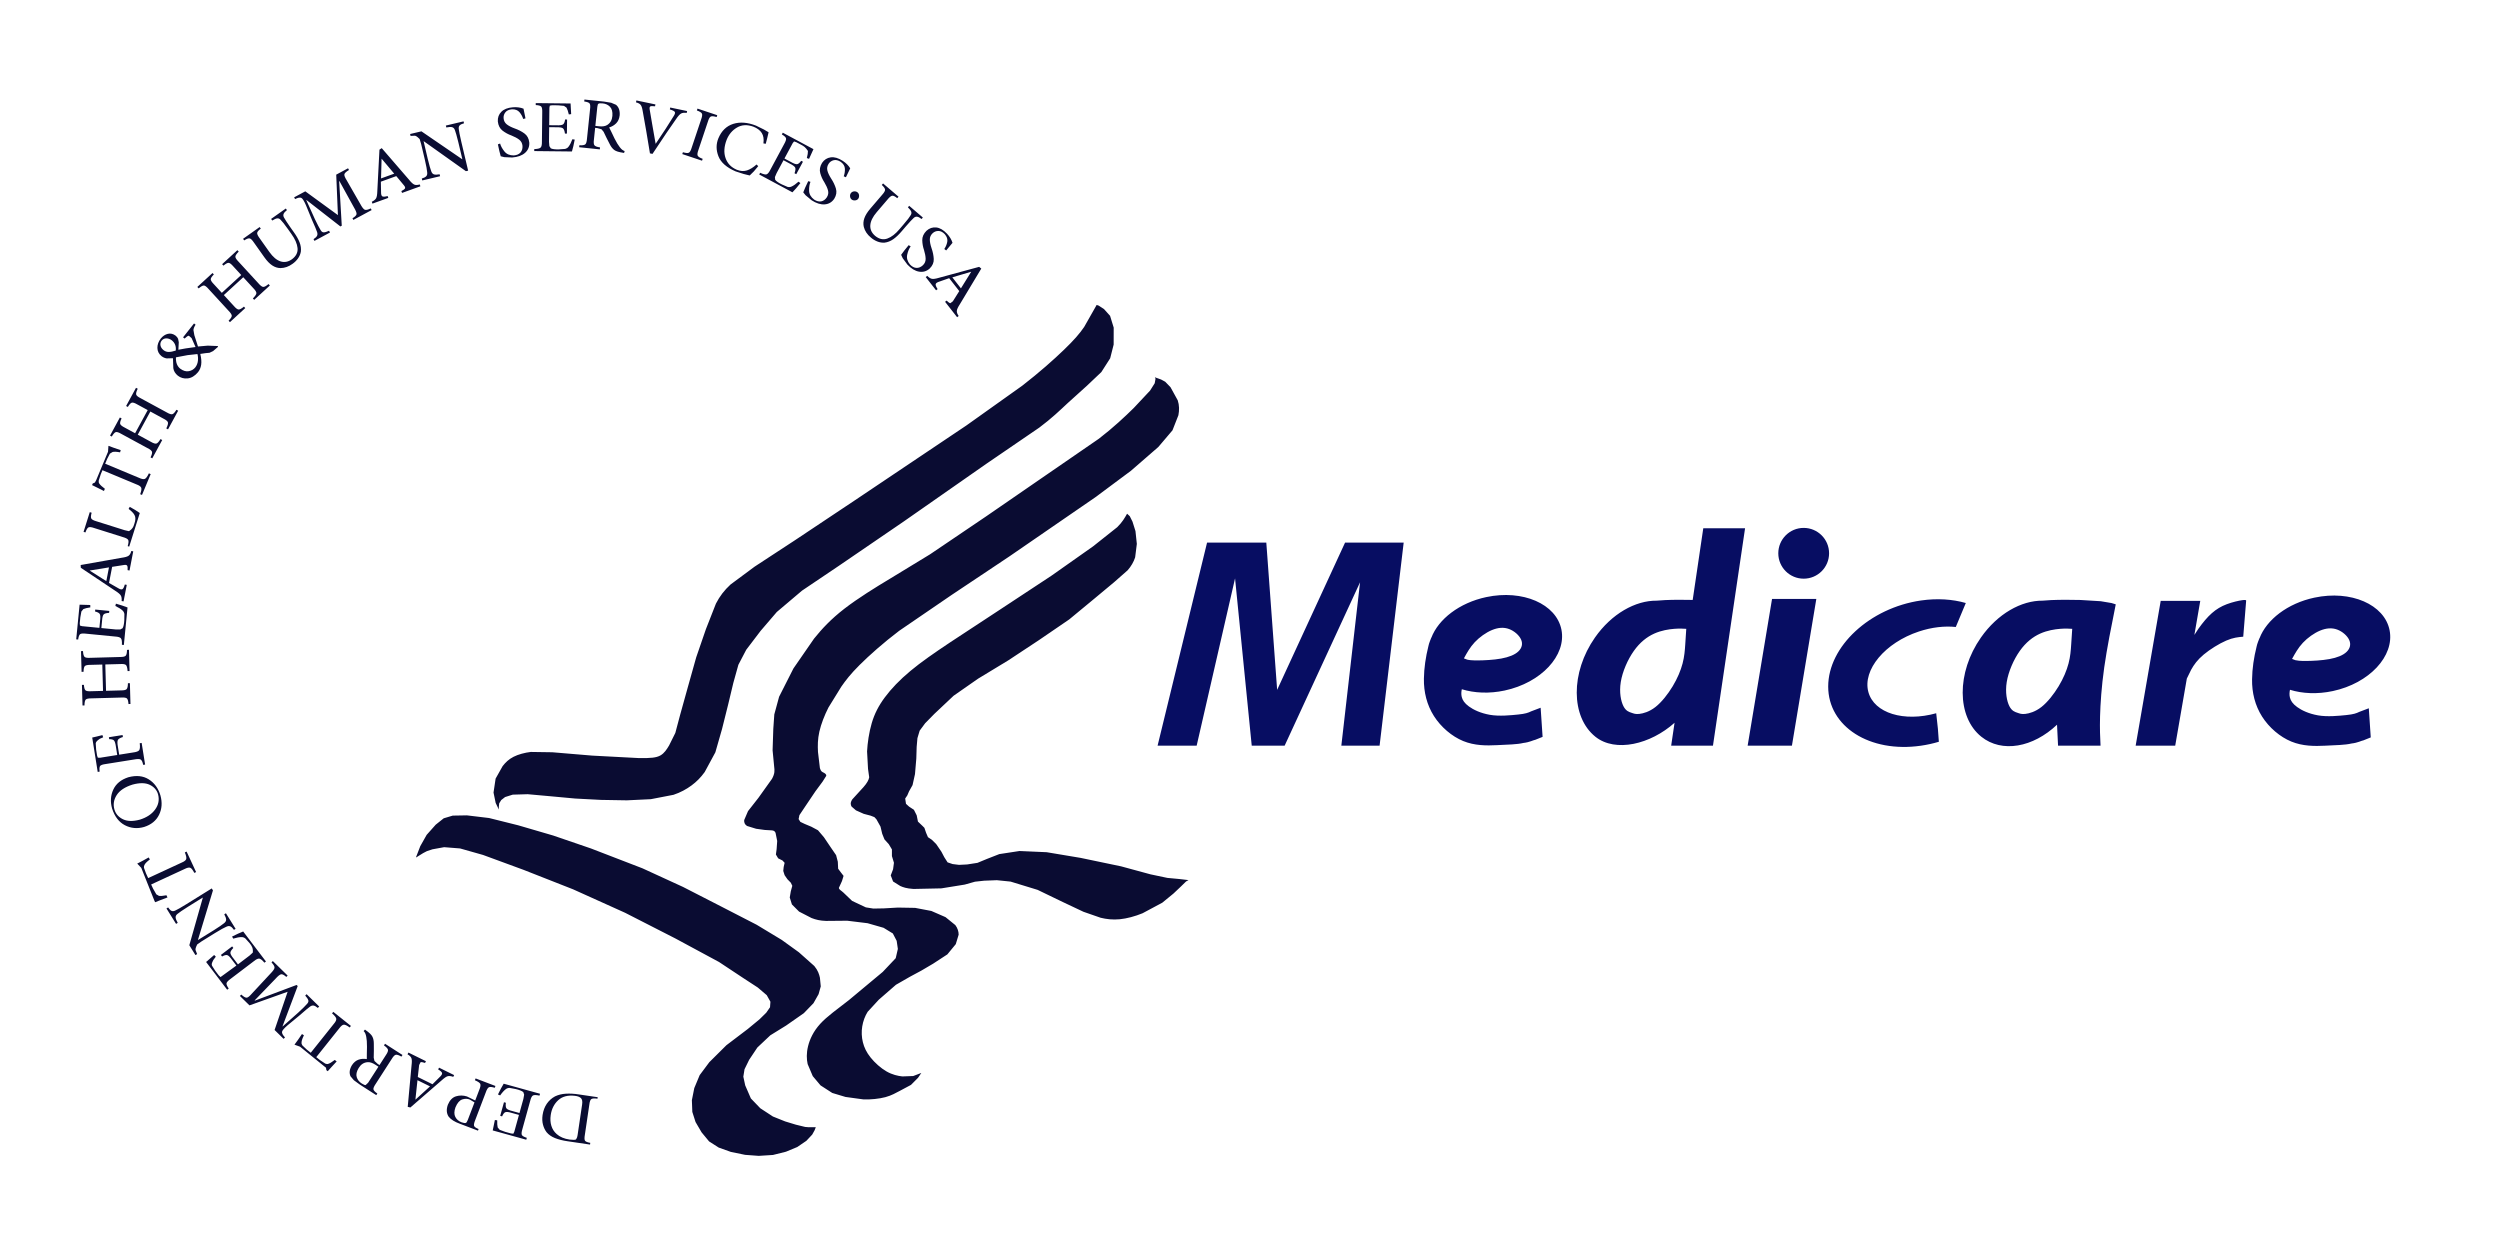
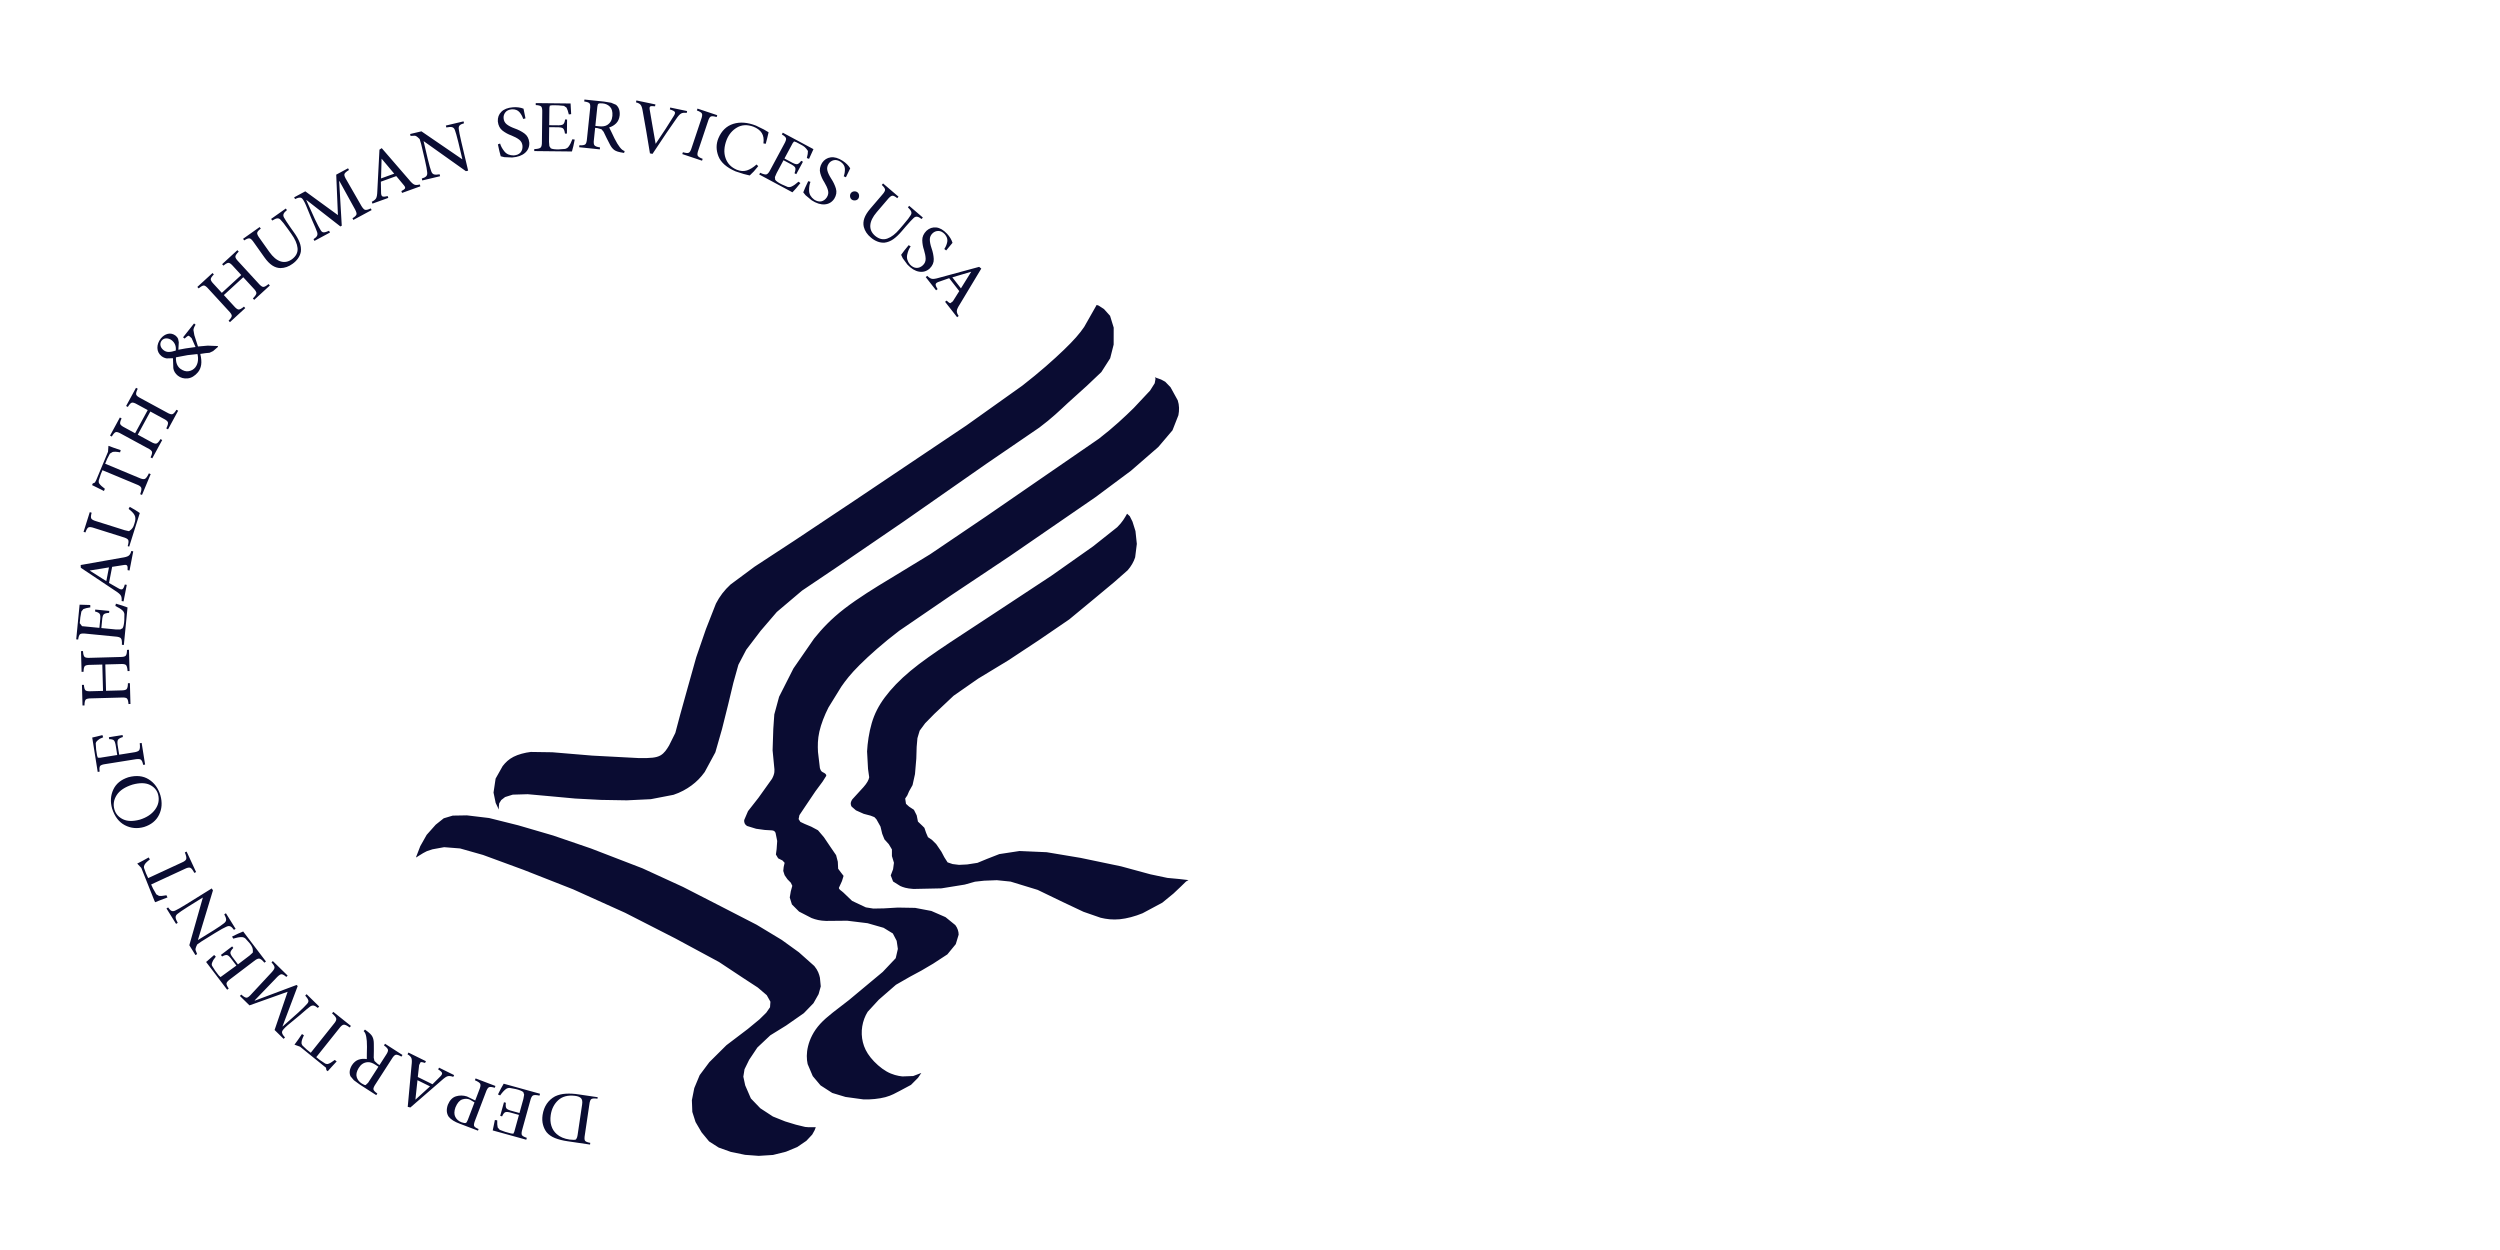
<svg xmlns="http://www.w3.org/2000/svg" version="1.1" baseProfile="full" width="180" height="90" viewBox="0 0 180.00 90.00" enable-background="new 0 0 180.00 90.00" xml:space="preserve">
  <g>
-     <path fill="#0A0C32" fill-opacity="1" fill-rule="evenodd" stroke-width="0.2" stroke-linejoin="round" d="M 78.923,22.02L 78.958,21.955L 79.106,22.005L 79.486,22.251L 79.925,22.74L 80.186,23.587L 80.183,24.81L 79.933,25.796L 79.297,26.789L 78.27,27.763L 76.856,29.04C 76.32,29.54 75.721,30.121 74.828,30.788L 71.014,33.395L 65.061,37.552L 60.375,40.754L 57.745,42.526L 55.929,44.064L 54.766,45.42L 53.729,46.783L 53.164,47.862L 52.8,49.168L 52.431,50.71L 51.986,52.489L 51.506,54.167L 50.738,55.587C 50.45,55.985 50.151,56.286 49.786,56.555C 49.421,56.824 48.991,57.061 48.492,57.226L 46.86,57.541L 45.132,57.624L 43.263,57.592L 41.416,57.495L 39.55,57.323L 37.995,57.183L 36.916,57.215L 36.367,57.387L 36.09,57.602L 35.941,57.843L 35.914,58.115L 35.914,58.288L 35.687,57.807L 35.534,57.065L 35.684,56.06L 36.19,55.16C 36.398,54.895 36.628,54.665 36.974,54.49C 37.319,54.314 37.78,54.192 38.216,54.14L 39.769,54.163L 42.641,54.404L 45.992,54.581C 46.856,54.597 47.259,54.554 47.547,54.393C 47.835,54.231 48.008,53.952 48.175,53.672L 48.624,52.77L 48.966,51.483L 49.505,49.544L 50.127,47.328L 50.826,45.298L 51.546,43.462C 51.821,42.924 52.155,42.494 52.598,42.085L 54.332,40.799L 57.24,38.895L 61.559,36.017L 65.758,33.198L 69.582,30.632L 73.602,27.77C 74.846,26.807 75.882,25.882 76.602,25.188C 77.322,24.494 77.725,24.032 78.059,23.542L 78.923,22.02 Z M 83.198,27.269L 83.149,27.164L 83.6,27.325L 83.895,27.485L 84.276,27.878L 84.797,28.824C 84.914,29.181 84.914,29.536 84.845,29.897L 84.419,30.983L 83.4,32.183L 81.43,33.894L 78.879,35.793L 75.838,37.885L 72.682,40.057L 68.512,42.84L 64.738,45.42C 63.602,46.281 62.573,47.199 61.897,47.873C 61.221,48.547 60.899,48.977 60.576,49.437L 59.647,50.943C 59.363,51.502 59.117,52.133 58.994,52.678C 58.871,53.224 58.871,53.683 58.895,54.142L 59.033,55.304C 59.102,55.547 59.194,55.576 59.294,55.626C 59.394,55.677 59.501,55.748 59.493,55.856L 59.225,56.279L 58.71,56.975L 57.981,58.058L 57.557,58.692L 57.5,58.974L 57.627,59.175L 57.937,59.323L 58.411,59.521L 58.895,59.779L 59.317,60.274L 59.816,61.013L 60.2,61.572L 60.323,62.046L 60.346,62.548L 60.538,62.806L 60.737,63.064L 60.622,63.437L 60.4,63.925C 60.407,64.054 60.561,64.112 60.722,64.262L 61.352,64.865L 62.342,65.331L 62.88,65.417L 63.64,65.403L 64.646,65.345L 65.89,65.367L 67.057,65.589L 68.078,66.034L 68.785,66.608C 68.946,66.823 69.023,67.067 69.023,67.296L 68.816,67.978L 68.209,68.716L 67.188,69.383L 66.335,69.885L 65.521,70.323L 64.508,70.904L 63.272,71.98L 62.473,72.848C 62.281,73.149 62.143,73.522 62.081,73.902C 62.02,74.282 62.035,74.669 62.127,75.042C 62.219,75.415 62.388,75.774 62.688,76.147C 62.987,76.52 63.417,76.907 63.832,77.144C 64.247,77.381 64.646,77.467 64.969,77.503L 65.752,77.474L 66.335,77.252L 66.097,77.603L 65.591,78.112L 64.8,78.535C 64.508,78.686 64.201,78.873 63.748,78.995C 63.294,79.116 62.696,79.174 62.181,79.159L 60.876,78.98L 59.923,78.693L 59.079,78.148L 58.518,77.481L 58.15,76.613C 58.073,76.262 58.057,75.831 58.18,75.329C 58.303,74.827 58.564,74.254 59.056,73.716C 59.547,73.178 60.269,72.675 61.121,72.008L 63.556,69.979L 64.492,68.989L 64.646,68.322L 64.561,67.741L 64.285,67.21L 63.617,66.801L 62.465,66.471L 60.999,66.292L 59.471,66.306C 59.04,66.292 58.749,66.22 58.434,66.099L 57.532,65.634L 57.017,65.118L 56.862,64.618L 56.937,64.177L 57.046,63.779L 56.937,63.553L 56.695,63.306L 56.493,63.015L 56.395,62.708L 56.424,62.423L 56.493,62.122L 56.338,61.955L 56.027,61.799L 55.865,61.525L 55.917,61.138L 55.958,60.551L 55.839,59.961C 55.777,59.829 55.7,59.8 55.57,59.786L 55.063,59.757L 54.441,59.671L 53.788,59.47C 53.627,59.37 53.566,59.226 53.581,59.047L 53.857,58.401L 54.61,57.44L 55.585,56.074C 55.792,55.69 55.777,55.482 55.739,55.188L 55.627,54.023L 55.677,52.488L 55.75,51.437L 56.096,50.164L 57.128,48.127L 58.611,45.982C 59.179,45.276 59.831,44.573 60.799,43.825C 61.767,43.077 63.049,42.285 64.074,41.67L 66.969,39.907L 71.019,37.167L 75.511,34.072L 79.121,31.587C 80.15,30.798 81.017,29.98 81.628,29.378L 82.806,28.122L 83.14,27.592L 83.198,27.269 Z M 81.15,36.986L 81.344,37.167L 81.541,37.561L 81.754,38.24L 81.852,39.16L 81.731,40.128C 81.628,40.451 81.443,40.773 81.193,41.058L 80.22,41.915L 78.78,43.114L 76.986,44.597L 74.803,46.089L 72.597,47.546L 70.423,48.864L 68.659,50.094L 67.281,51.392L 66.611,52.073L 66.216,52.608L 66.055,53.146L 66,53.773L 65.974,54.617L 65.879,55.736L 65.704,56.527L 65.45,56.979L 65.326,57.27L 65.174,57.493L 65.231,57.875L 65.456,58.079L 65.802,58.305L 66.003,58.706L 66.092,59.155L 66.409,59.456L 66.556,59.603L 66.675,59.953L 66.813,60.276L 67.09,60.462L 67.404,60.771L 67.781,61.323L 67.988,61.717L 68.226,62.09L 68.587,62.212L 69.048,62.27L 69.631,62.241L 70.376,62.126L 71.052,61.846L 71.95,61.495L 73.402,61.273L 75.36,61.359L 77.802,61.767L 80.72,62.377L 82.831,62.951L 84.052,63.209L 84.897,63.288L 85.573,63.367L 85.396,63.467L 85.035,63.819L 84.49,64.335L 83.684,64.995L 82.263,65.755C 81.718,65.978 81.134,66.136 80.62,66.186C 80.105,66.236 79.66,66.179 79.245,66.078L 78.009,65.648L 76.535,64.952L 74.707,64.07L 72.764,63.475L 71.774,63.374L 70.86,63.41L 70.2,63.482L 69.462,63.69L 67.781,63.962L 65.769,64.005C 65.254,63.969 65.024,63.883 64.817,63.79L 64.302,63.467L 64.133,63.03L 64.302,62.585L 64.364,62.119L 64.218,61.638L 64.218,61.158L 63.995,60.785L 63.68,60.434L 63.519,60.032L 63.396,59.515L 63.104,58.992L 62.958,58.834L 62.682,58.726L 62.191,58.597L 61.63,58.346L 61.315,58.074C 61.246,57.959 61.2,57.801 61.369,57.55L 62.175,56.668C 62.429,56.381 62.551,56.151 62.582,55.965L 62.498,55.362L 62.429,54.1C 62.459,53.512 62.567,52.737 62.766,52.063C 62.966,51.389 63.258,50.815 63.711,50.206C 64.164,49.596 64.778,48.95 65.554,48.305C 66.329,47.659 67.266,47.014 68.372,46.275L 72.019,43.879L 75.698,41.455L 78.7,39.339L 80.443,37.955C 80.812,37.589 80.981,37.288 81.15,36.986 Z M 29.956,61.712L 30.259,60.926L 30.72,60.109L 31.372,59.377L 31.948,58.918L 32.597,58.724L 33.614,58.706L 35.212,58.897L 37.312,59.422L 39.827,60.157L 42.545,61.088L 46.258,62.519L 49.179,63.86L 51.879,65.244L 54.478,66.582L 56.288,67.675L 57.519,68.564L 58.631,69.553C 58.896,69.873 58.98,70.152 59.034,70.393L 59.095,71.02L 58.938,71.58L 58.569,72.232L 57.874,72.95L 56.6,73.839L 55.463,74.542L 54.53,75.421L 53.939,76.306L 53.605,76.988L 53.52,77.519L 53.655,78.147L 54.063,79.088L 54.742,79.795L 55.65,80.389L 56.531,80.742L 57.3,80.976L 57.973,81.14L 58.232,81.161L 58.572,81.159L 58.736,81.159L 58.656,81.371L 58.48,81.689L 58.057,82.14L 57.4,82.587L 56.591,82.923L 55.655,83.157L 54.63,83.222L 53.647,83.149L 52.618,82.936L 51.745,82.624L 51.054,82.181L 50.515,81.53L 50.08,80.787L 49.847,80.058L 49.815,79.214L 49.988,78.343L 50.377,77.409L 51.071,76.478L 52.3,75.257L 53.841,74.087L 54.688,73.388L 55.172,72.912L 55.442,72.522L 55.471,72.124L 55.206,71.653L 54.561,71.102L 53.528,70.428L 51.77,69.264L 48.629,67.57L 45.007,65.72L 41.263,64.031L 37.692,62.627L 34.778,61.556L 33.126,61.088L 31.979,60.997L 31.137,61.15L 30.733,61.284L 30.464,61.425L 30.171,61.606L 29.97,61.734L 29.956,61.712 Z M 42.482,82.409L 40.87,82.171C 40.519,82.121 40.216,82.044 39.961,81.942C 39.706,81.84 39.505,81.7 39.357,81.523C 39.239,81.37 39.153,81.19 39.096,80.981C 39.04,80.772 39.029,80.54 39.065,80.284C 39.114,79.963 39.217,79.691 39.372,79.466C 39.528,79.242 39.725,79.066 39.963,78.938C 40.195,78.827 40.455,78.763 40.741,78.746C 41.028,78.729 41.34,78.746 41.679,78.799L 43.035,78.999L 43.019,79.106C 42.794,79.075 42.645,79.085 42.574,79.135C 42.503,79.184 42.455,79.322 42.43,79.546L 42.111,81.699C 42.071,81.923 42.075,82.068 42.124,82.134C 42.173,82.201 42.298,82.251 42.5,82.286L 42.482,82.409 Z M 41.585,81.735L 41.913,79.519C 41.945,79.308 41.918,79.159 41.833,79.07C 41.747,78.982 41.604,78.925 41.402,78.9C 40.89,78.838 40.486,78.944 40.191,79.215C 39.896,79.487 39.716,79.844 39.652,80.284C 39.611,80.567 39.626,80.826 39.699,81.06C 39.771,81.295 39.899,81.493 40.082,81.653C 40.312,81.86 40.624,81.993 41.019,82.05C 41.259,82.079 41.41,82.076 41.469,82.04C 41.554,81.912 41.57,81.839 41.585,81.735 Z M 36.01,78.87L 35.853,78.802L 36.065,78.38L 36.266,78.026L 38.881,78.75L 38.844,78.886C 38.609,78.832 38.452,78.829 38.371,78.876C 38.29,78.924 38.224,79.054 38.173,79.269L 37.62,81.265C 37.55,81.494 37.535,81.645 37.575,81.719C 37.615,81.793 37.734,81.861 37.93,81.924L 37.893,82.06L 35.476,81.391L 35.537,81.095L 35.631,80.64L 35.8,80.663L 35.803,80.959L 35.835,81.177L 35.98,81.348L 36.383,81.496L 36.79,81.608L 36.961,81.626L 37.03,81.484L 37.365,80.273L 36.862,80.134C 36.628,80.063 36.469,80.044 36.386,80.076C 36.303,80.108 36.224,80.208 36.151,80.379L 36.015,80.341L 36.286,79.361L 36.422,79.399C 36.397,79.601 36.412,79.738 36.468,79.808C 36.523,79.878 36.667,79.942 36.9,79.998L 37.402,80.137L 37.684,79.122L 37.739,78.815L 37.677,78.632C 37.576,78.547 37.395,78.474 37.133,78.412L 36.689,78.329C 36.588,78.329 36.5,78.357 36.426,78.412C 36.295,78.51 36.156,78.662 36.01,78.87 Z M 34.414,81.407L 33.101,80.907C 32.734,80.774 32.469,80.607 32.306,80.404C 32.147,80.168 32.127,79.881 32.246,79.541C 32.383,79.212 32.581,79.009 32.838,78.933C 33.095,78.857 33.356,78.861 33.62,78.944L 34.215,79.236L 34.503,78.48C 34.592,78.269 34.618,78.123 34.579,78.041C 34.541,77.959 34.412,77.872 34.193,77.778L 34.243,77.646L 35.672,78.19L 35.621,78.322C 35.42,78.257 35.28,78.244 35.201,78.284C 35.121,78.325 35.045,78.451 34.972,78.663L 34.225,80.623C 34.135,80.842 34.105,80.99 34.136,81.067C 34.167,81.144 34.275,81.218 34.459,81.289L 34.414,81.407 Z M 33.682,80.634L 34.164,79.371L 33.825,79.169C 33.66,79.099 33.48,79.095 33.285,79.158C 33.09,79.221 32.926,79.411 32.793,79.729C 32.693,80.01 32.69,80.241 32.784,80.421C 32.879,80.602 33.029,80.731 33.236,80.807C 33.382,80.859 33.483,80.873 33.538,80.85C 33.582,80.839 33.63,80.767 33.682,80.634 Z M 29.405,75.784L 30.666,76.406L 30.604,76.533C 30.445,76.478 30.337,76.46 30.28,76.48L 30.178,76.682L 30.081,77.544L 31.139,78.066L 31.656,77.551C 31.785,77.432 31.843,77.337 31.829,77.264C 31.816,77.192 31.722,77.103 31.547,76.998L 31.61,76.871L 32.698,77.408L 32.635,77.534C 32.475,77.476 32.343,77.46 32.24,77.485C 32.138,77.511 31.992,77.609 31.804,77.781L 29.548,79.738L 29.356,79.695L 29.631,76.709C 29.663,76.462 29.661,76.288 29.622,76.188C 29.584,76.088 29.491,75.996 29.342,75.911L 29.405,75.784 Z M 30.058,77.774L 29.91,79.162L 29.92,79.167L 30.961,78.22L 30.058,77.774 Z M 26.181,74.237L 26.279,74.132C 26.614,74.37 26.739,74.499 26.81,74.635C 26.882,74.77 26.917,74.944 26.915,75.156L 26.918,75.661L 26.908,76.155L 26.961,76.389L 27.193,76.6L 27.324,76.684L 27.776,75.981C 27.9,75.802 27.953,75.67 27.935,75.584C 27.917,75.498 27.821,75.393 27.646,75.268L 27.722,75.15L 28.979,75.959L 28.903,76.077C 28.716,75.969 28.581,75.925 28.495,75.944C 28.41,75.964 28.311,76.067 28.2,76.253L 27.056,78.031C 26.928,78.217 26.872,78.351 26.888,78.434C 26.905,78.517 26.998,78.616 27.168,78.733L 27.092,78.851L 25.903,78.087L 25.478,77.776L 25.234,77.489C 25.13,77.246 25.166,76.98 25.343,76.688C 25.476,76.488 25.636,76.357 25.821,76.294C 26.006,76.232 26.202,76.219 26.41,76.254L 26.413,75.86L 26.423,75.373L 26.41,74.954L 26.371,74.656C 26.337,74.457 26.274,74.318 26.181,74.237 Z M 27.247,76.803L 27.039,76.669C 26.815,76.52 26.617,76.456 26.446,76.478C 26.187,76.503 25.98,76.642 25.826,76.894C 25.672,77.147 25.625,77.369 25.686,77.559C 25.747,77.749 25.867,77.9 26.048,78.012C 26.185,78.097 26.277,78.135 26.325,78.127L 26.505,77.957L 27.247,76.803 Z M 21.741,74.452L 21.882,74.541C 21.765,74.778 21.709,74.95 21.712,75.055C 21.703,75.128 21.723,75.2 21.771,75.27L 22.082,75.564L 22.375,75.798L 24.025,73.731C 24.162,73.574 24.224,73.448 24.212,73.353C 24.201,73.258 24.099,73.128 23.908,72.963L 23.996,72.853L 25.266,73.867L 25.178,73.978C 24.983,73.834 24.84,73.767 24.747,73.778C 24.654,73.788 24.546,73.878 24.421,74.047L 22.771,76.114L 23.02,76.313L 23.421,76.581C 23.508,76.617 23.581,76.621 23.64,76.595C 23.744,76.565 23.898,76.471 24.104,76.315L 24.24,76.423L 23.89,76.802L 23.597,77.128L 23.498,77.049L 23.474,76.878L 21.603,75.362L 21.202,75.216L 21.453,74.873L 21.741,74.452 Z M 19.643,69.197L 20.71,70.243L 20.615,70.339C 20.454,70.195 20.328,70.132 20.239,70.148C 20.15,70.164 20.014,70.273 19.832,70.476L 18.335,72.029L 18.351,72.045L 21.356,70.917L 21.435,70.994L 20.342,73.893L 20.352,73.904L 21.484,72.898L 21.868,72.532L 22.113,72.274C 22.196,72.184 22.224,72.097 22.197,72.014C 22.17,71.93 22.097,71.819 21.976,71.682L 22.075,71.581L 22.982,72.47L 22.883,72.571C 22.764,72.472 22.663,72.415 22.58,72.401C 22.497,72.387 22.413,72.411 22.326,72.473L 22.049,72.693L 21.559,73.116L 20.721,73.808C 20.466,74.026 20.328,74.186 20.307,74.285C 20.286,74.386 20.357,74.522 20.52,74.696L 20.421,74.797L 19.77,74.159L 20.709,71.407L 17.963,72.387L 17.272,71.709L 17.371,71.609C 17.543,71.765 17.673,71.84 17.76,71.834C 17.847,71.829 17.973,71.728 18.14,71.534L 19.461,70.112C 19.652,69.918 19.753,69.775 19.765,69.683C 19.777,69.591 19.705,69.461 19.548,69.293L 19.643,69.197 Z M 16.793,67.582L 16.709,67.433L 17.134,67.226L 17.509,67.067L 19.149,69.228L 19.037,69.313C 18.883,69.129 18.76,69.031 18.667,69.019C 18.573,69.007 18.442,69.071 18.271,69.211L 16.621,70.464C 16.427,70.603 16.323,70.714 16.31,70.797C 16.297,70.88 16.35,71.006 16.468,71.175L 16.356,71.261L 14.84,69.263L 15.068,69.065L 15.418,68.76L 15.539,68.88L 15.362,69.118C 15.226,69.373 15.23,69.447 15.267,69.535L 15.497,69.896L 15.753,70.233L 15.878,70.35L 17.02,69.52L 16.704,69.105C 16.561,68.906 16.447,68.794 16.361,68.769C 16.276,68.744 16.152,68.777 15.99,68.867L 15.905,68.755L 16.715,68.14L 16.8,68.252C 16.657,68.398 16.587,68.516 16.588,68.606C 16.59,68.695 16.666,68.833 16.817,69.019L 17.132,69.435L 17.971,68.797L 18.201,68.587C 18.235,68.275 18.135,68.107 17.964,67.9L 17.661,67.564C 17.581,67.503 17.494,67.472 17.402,67.471C 17.238,67.469 17.035,67.506 16.793,67.582 Z M 11.986,65.409L 12.105,65.335C 12.189,65.461 12.269,65.543 12.346,65.581C 12.423,65.619 12.516,65.611 12.624,65.557L 12.921,65.4L 13.419,65.102L 15.245,63.967L 15.332,64.108L 14.251,67.675L 14.255,67.681L 15.368,66.993L 15.853,66.677L 16.115,66.485C 16.225,66.405 16.28,66.318 16.282,66.223C 16.283,66.127 16.238,65.996 16.147,65.829L 16.267,65.755L 16.964,66.876L 16.844,66.95C 16.755,66.821 16.668,66.737 16.585,66.699C 16.502,66.661 16.402,66.672 16.285,66.731L 15.983,66.882L 15.483,67.177L 14.505,67.785L 14.198,68.001C 14.073,68.256 14.067,68.334 14.082,68.411L 14.193,68.693L 14.073,68.768L 13.631,68.056L 14.601,64.64L 14.593,64.627L 13.531,65.288L 13.048,65.603L 12.791,65.792C 12.691,65.866 12.642,65.95 12.645,66.046C 12.647,66.142 12.698,66.276 12.796,66.446L 12.677,66.521L 11.986,65.409 Z M 10.704,61.736L 10.791,61.879C 10.58,62.039 10.453,62.167 10.408,62.262C 10.368,62.324 10.354,62.397 10.365,62.481L 10.512,62.883L 10.669,63.223L 13.069,62.112C 13.262,62.033 13.374,61.948 13.406,61.858C 13.438,61.768 13.405,61.606 13.308,61.374L 13.436,61.314L 14.119,62.789L 13.991,62.849C 13.881,62.633 13.782,62.509 13.694,62.477C 13.606,62.445 13.469,62.477 13.282,62.572L 10.882,63.683L 11.016,63.972L 11.255,64.392L 11.445,64.502C 11.551,64.521 11.731,64.507 11.985,64.459L 12.058,64.616L 11.576,64.799L 11.168,64.96L 11.114,64.844L 10.173,62.488L 9.88,62.178L 10.258,61.984L 10.704,61.736 Z M 8.071,58.216L 8.07,58.212C 7.933,57.73 7.962,57.278 8.156,56.854C 8.35,56.431 8.71,56.134 9.237,55.963C 9.813,55.808 10.303,55.858 10.709,56.113C 11.115,56.367 11.395,56.752 11.55,57.267C 11.692,57.779 11.659,58.245 11.452,58.666C 11.245,59.087 10.886,59.38 10.374,59.542C 9.883,59.682 9.422,59.639 8.992,59.416C 8.563,59.192 8.256,58.792 8.071,58.216 Z M 8.239,58.286L 8.24,58.289C 8.331,58.598 8.533,58.83 8.847,58.984C 9.162,59.139 9.569,59.149 10.071,59.014C 10.563,58.861 10.93,58.617 11.172,58.281C 11.415,57.945 11.484,57.582 11.38,57.19C 11.291,56.882 11.09,56.654 10.779,56.505C 10.467,56.356 10.056,56.352 9.545,56.49C 8.994,56.663 8.613,56.916 8.401,57.248C 8.189,57.58 8.135,57.926 8.239,58.286 Z M 7.375,52.927L 7.427,53.087L 7.181,53.194C 6.95,53.357 6.908,53.429 6.893,53.523L 6.922,53.974L 6.988,54.392L 7.042,54.552L 7.194,54.559L 8.441,54.36L 8.35,53.786C 8.315,53.534 8.267,53.376 8.206,53.313C 8.145,53.25 8.03,53.219 7.862,53.22L 7.84,53.08L 8.826,52.923L 8.848,53.066C 8.66,53.12 8.541,53.188 8.493,53.268C 8.445,53.348 8.443,53.513 8.489,53.764L 8.581,54.338L 9.572,54.18C 9.816,54.15 9.966,54.095 10.022,54.015C 10.078,53.935 10.091,53.768 10.06,53.513L 10.199,53.491L 10.448,55.049L 10.308,55.071C 10.267,54.864 10.208,54.736 10.131,54.688C 10.054,54.64 9.895,54.639 9.653,54.684L 7.615,55.009C 7.394,55.038 7.258,55.085 7.208,55.152C 7.159,55.218 7.147,55.353 7.174,55.556L 7.035,55.578L 6.64,53.104L 6.961,53.03L 7.375,52.927 Z M 5.833,46.881L 5.974,46.877C 5.989,47.097 6.027,47.237 6.088,47.295C 6.148,47.354 6.288,47.377 6.506,47.363L 8.631,47.304C 8.852,47.306 8.992,47.275 9.051,47.212C 9.11,47.15 9.141,47.009 9.145,46.79L 9.286,46.786L 9.328,48.315L 9.187,48.319C 9.171,48.088 9.132,47.943 9.07,47.882C 9.007,47.821 8.866,47.797 8.645,47.812L 7.582,47.841L 7.635,49.738L 8.697,49.709C 8.917,49.711 9.057,49.68 9.116,49.618C 9.176,49.556 9.207,49.413 9.211,49.191L 9.352,49.188L 9.393,50.687L 9.252,50.691C 9.237,50.478 9.198,50.343 9.136,50.287C 9.074,50.231 8.932,50.21 8.711,50.224L 6.587,50.282C 6.368,50.28 6.23,50.31 6.172,50.371C 6.115,50.432 6.085,50.572 6.082,50.792L 5.941,50.796L 5.9,49.312L 6.041,49.309C 6.056,49.516 6.094,49.647 6.154,49.703C 6.214,49.759 6.354,49.781 6.573,49.768L 7.418,49.744L 7.366,47.847L 6.52,47.87C 6.303,47.869 6.165,47.898 6.107,47.959C 6.049,48.019 6.019,48.156 6.015,48.369L 5.874,48.373L 5.833,46.881 Z M 8.306,43.63L 8.346,43.464L 8.799,43.6L 9.182,43.738L 8.918,46.438L 8.777,46.425C 8.79,46.185 8.766,46.029 8.705,45.957C 8.645,45.886 8.505,45.843 8.285,45.83L 6.223,45.628C 5.985,45.598 5.834,45.609 5.768,45.661C 5.702,45.713 5.655,45.842 5.627,46.046L 5.487,46.033L 5.731,43.537L 6.034,43.546L 6.498,43.56L 6.504,43.731L 6.213,43.785L 6.003,43.854L 5.86,44.026L 5.784,44.448L 5.742,44.869L 5.755,45.04L 5.906,45.084L 7.156,45.206L 7.207,44.687C 7.237,44.444 7.229,44.284 7.183,44.208C 7.138,44.131 7.025,44.071 6.844,44.028L 6.858,43.888L 7.87,43.986L 7.856,44.127C 7.652,44.137 7.52,44.175 7.461,44.242C 7.401,44.309 7.363,44.462 7.348,44.701L 7.297,45.22L 8.346,45.322L 8.657,45.324L 8.827,45.232C 8.894,45.118 8.935,44.927 8.95,44.658L 8.956,44.207C 8.938,44.107 8.896,44.026 8.829,43.962C 8.71,43.849 8.536,43.739 8.306,43.63 Z M 9.593,39.697L 9.326,41.078L 9.188,41.051C 9.199,40.883 9.187,40.774 9.153,40.725C 9.119,40.676 9.045,40.66 8.931,40.679L 8.074,40.813L 7.85,41.972L 8.483,42.334C 8.632,42.427 8.739,42.458 8.806,42.426C 8.871,42.394 8.932,42.28 8.988,42.084L 9.127,42.11L 8.896,43.301L 8.758,43.275C 8.772,43.104 8.753,42.973 8.701,42.881C 8.649,42.788 8.516,42.674 8.301,42.538L 5.818,40.879L 5.808,40.681L 8.761,40.159C 9.008,40.125 9.175,40.076 9.261,40.013C 9.348,39.95 9.412,39.836 9.455,39.67L 9.593,39.697 Z M 7.846,40.852L 6.469,41.076L 6.467,41.087L 7.655,41.841L 7.846,40.852 Z M 9.26,36.641L 9.342,36.493L 9.728,36.715L 10.065,36.937L 9.303,39.356L 9.194,39.322C 9.26,39.104 9.272,38.956 9.231,38.877C 9.19,38.798 9.06,38.728 8.839,38.667L 6.809,38.027C 6.595,37.951 6.45,37.932 6.373,37.969C 6.297,38.006 6.223,38.128 6.151,38.336L 6.016,38.294L 6.464,36.874L 6.599,36.916C 6.541,37.118 6.532,37.257 6.572,37.333C 6.612,37.408 6.742,37.477 6.962,37.539L 8.975,38.174L 9.287,38.245C 9.535,38.094 9.608,37.939 9.67,37.722C 9.768,37.453 9.774,37.241 9.687,37.088C 9.621,36.957 9.478,36.808 9.26,36.641 Z M 8.691,32.408L 8.645,32.568C 8.384,32.521 8.204,32.513 8.103,32.545L 7.913,32.662L 7.716,33.041L 7.572,33.387L 10.013,34.405C 10.202,34.493 10.34,34.518 10.428,34.481C 10.516,34.444 10.613,34.31 10.719,34.081L 10.849,34.136L 10.224,35.636L 10.093,35.582C 10.178,35.355 10.202,35.198 10.166,35.112C 10.131,35.025 10.015,34.946 9.818,34.873L 7.377,33.855L 7.254,34.149L 7.106,34.609C 7.097,34.702 7.112,34.774 7.154,34.824C 7.211,34.914 7.343,35.037 7.551,35.192L 7.484,35.352L 7.024,35.121L 6.629,34.928L 6.678,34.811L 6.836,34.741L 6.923,34.577L 7.778,32.525L 7.808,32.099L 8.207,32.246L 8.691,32.408 Z M 9.792,27.922L 9.916,27.989C 9.819,28.187 9.782,28.327 9.805,28.408C 9.828,28.489 9.937,28.578 10.133,28.676L 12.001,29.691C 12.192,29.803 12.328,29.847 12.411,29.822C 12.493,29.797 12.591,29.691 12.703,29.503L 12.827,29.571L 12.097,30.914L 11.973,30.847C 12.075,30.64 12.114,30.494 12.091,30.41C 12.068,30.326 11.957,30.235 11.759,30.137L 10.825,29.629L 9.919,31.297L 10.852,31.805C 11.042,31.916 11.178,31.96 11.261,31.936C 11.344,31.912 11.442,31.805 11.556,31.614L 11.68,31.682L 10.964,32.999L 10.841,32.932C 10.934,32.74 10.968,32.605 10.942,32.525C 10.917,32.445 10.805,32.356 10.607,32.257L 8.739,31.242C 8.551,31.131 8.416,31.087 8.336,31.111C 8.256,31.135 8.16,31.242 8.047,31.431L 7.923,31.363L 8.631,30.059L 8.755,30.126C 8.664,30.313 8.631,30.446 8.655,30.524C 8.679,30.603 8.789,30.692 8.985,30.79L 9.728,31.194L 10.635,29.526L 9.891,29.122C 9.704,29.012 9.57,28.968 9.489,28.992C 9.409,29.015 9.314,29.118 9.204,29.3L 9.08,29.233L 9.792,27.922 Z M 13.97,23.289L 14.081,23.377C 13.983,23.532 13.932,23.661 13.928,23.763L 13.994,24.137L 14.255,24.948L 14.958,24.886L 15.678,24.915L 15.7,24.97L 15.343,25.278L 15.087,25.399L 14.802,25.426L 14.421,25.482C 14.495,25.792 14.516,26.052 14.484,26.262C 14.452,26.472 14.376,26.651 14.254,26.8C 14.028,27.069 13.781,27.217 13.511,27.245C 13.242,27.272 13.006,27.207 12.805,27.05C 12.615,26.894 12.507,26.714 12.479,26.509L 12.453,25.792L 12.002,25.805C 11.867,25.785 11.741,25.73 11.623,25.638C 11.434,25.48 11.337,25.284 11.333,25.05C 11.329,24.817 11.409,24.593 11.574,24.378C 11.721,24.195 11.892,24.081 12.087,24.036C 12.281,23.991 12.467,24.035 12.644,24.167C 12.73,24.238 12.79,24.314 12.823,24.396L 12.872,24.642L 12.843,25.182L 13.36,25.087L 14.078,24.986L 13.795,24.345L 13.598,24.172C 13.529,24.174 13.427,24.242 13.29,24.377L 13.181,24.287L 13.97,23.289 Z M 11.642,24.519L 11.638,24.525C 11.558,24.631 11.53,24.747 11.555,24.875C 11.58,25.003 11.654,25.115 11.779,25.213C 11.887,25.299 12.01,25.341 12.148,25.34C 12.287,25.34 12.455,25.307 12.654,25.241C 12.691,24.937 12.599,24.693 12.378,24.509C 12.251,24.412 12.118,24.363 11.981,24.363C 11.844,24.362 11.731,24.414 11.642,24.519 Z M 14.065,26.448L 14.067,26.445C 14.171,26.306 14.232,26.148 14.25,25.973C 14.268,25.797 14.257,25.637 14.215,25.492L 13.506,25.57L 12.668,25.728C 12.661,25.928 12.685,26.094 12.74,26.227C 12.796,26.36 12.876,26.467 12.98,26.547C 13.191,26.703 13.395,26.762 13.593,26.725C 13.791,26.688 13.948,26.595 14.065,26.448 Z M 17.092,18.012L 17.188,18.116C 17.032,18.271 16.951,18.391 16.947,18.475C 16.942,18.56 17.017,18.68 17.17,18.836L 18.608,20.401C 18.752,20.569 18.867,20.655 18.953,20.658C 19.039,20.661 19.166,20.593 19.333,20.452L 19.429,20.556L 18.302,21.59L 18.207,21.486C 18.37,21.323 18.455,21.198 18.46,21.111C 18.465,21.024 18.39,20.902 18.234,20.744L 17.515,19.962L 16.117,21.245L 16.836,22.028C 16.979,22.195 17.094,22.281 17.18,22.285C 17.266,22.289 17.394,22.219 17.564,22.077L 17.659,22.181L 16.555,23.195L 16.459,23.091C 16.61,22.94 16.686,22.822 16.688,22.739C 16.689,22.655 16.612,22.534 16.457,22.376L 15.02,20.811C 14.877,20.645 14.764,20.56 14.681,20.556C 14.597,20.553 14.472,20.623 14.303,20.765L 14.208,20.661L 15.301,19.657L 15.397,19.761C 15.25,19.908 15.175,20.022 15.173,20.105C 15.17,20.187 15.245,20.306 15.399,20.463L 15.971,21.086L 17.369,19.802L 16.797,19.179C 16.655,19.014 16.543,18.929 16.459,18.925C 16.375,18.921 16.252,18.988 16.089,19.125L 15.993,19.021L 17.092,18.012 Z M 20.578,15.013L 20.659,15.128C 20.534,15.226 20.455,15.317 20.42,15.401C 20.386,15.485 20.396,15.573 20.451,15.667L 20.607,15.925L 20.916,16.381L 21.16,16.725C 21.345,16.982 21.482,17.224 21.57,17.451C 21.658,17.678 21.689,17.902 21.661,18.123C 21.629,18.3 21.56,18.462 21.454,18.61C 21.348,18.758 21.218,18.886 21.065,18.994C 20.791,19.195 20.503,19.298 20.198,19.302C 19.99,19.3 19.791,19.236 19.601,19.111C 19.412,18.986 19.224,18.793 19.038,18.53L 18.298,17.486C 18.166,17.288 18.058,17.18 17.974,17.163C 17.889,17.146 17.759,17.195 17.582,17.309L 17.501,17.194L 18.695,16.347L 18.777,16.463C 18.613,16.583 18.526,16.686 18.516,16.772C 18.506,16.858 18.574,16.997 18.718,17.188L 19.395,18.143C 19.653,18.504 19.92,18.73 20.197,18.819C 20.474,18.909 20.747,18.859 21.017,18.67C 21.32,18.447 21.455,18.177 21.424,17.863C 21.392,17.549 21.243,17.208 20.977,16.841L 20.74,16.506L 20.412,16.063L 20.204,15.825C 20.136,15.749 20.058,15.715 19.968,15.722C 19.879,15.73 19.757,15.782 19.602,15.878L 19.52,15.763L 20.578,15.013 Z M 26.757,15.125L 25.442,15.834L 25.378,15.715C 25.563,15.604 25.661,15.503 25.672,15.413C 25.683,15.322 25.619,15.161 25.48,14.927L 24.439,13.037L 24.42,13.047L 24.607,16.251L 24.509,16.304L 22.065,14.4L 22.052,14.407L 22.676,15.787L 22.912,16.261L 23.087,16.572C 23.147,16.678 23.222,16.73 23.309,16.73C 23.398,16.729 23.525,16.691 23.692,16.617L 23.759,16.741L 22.641,17.344L 22.574,17.22C 22.704,17.135 22.788,17.055 22.826,16.98C 22.864,16.906 22.866,16.818 22.833,16.716L 22.705,16.386L 22.446,15.794L 22.034,14.788C 21.901,14.48 21.79,14.3 21.7,14.251C 21.611,14.201 21.459,14.228 21.245,14.333L 21.178,14.208L 21.981,13.776L 24.33,15.488L 24.208,12.575L 25.06,12.116L 25.127,12.24C 24.927,12.358 24.817,12.46 24.796,12.545C 24.776,12.63 24.834,12.78 24.971,12.997L 25.937,14.68C 26.066,14.92 26.172,15.059 26.257,15.098C 26.341,15.136 26.487,15.106 26.694,15.006L 26.757,15.125 Z M 30.27,13.413L 28.947,13.891L 28.899,13.758C 29.049,13.682 29.136,13.616 29.161,13.561C 29.186,13.507 29.161,13.435 29.086,13.347L 28.532,12.68L 27.422,13.081L 27.436,13.81C 27.432,13.986 27.461,14.094 27.522,14.134C 27.583,14.174 27.713,14.168 27.91,14.116L 27.958,14.248L 26.817,14.661L 26.769,14.528C 26.922,14.453 27.025,14.369 27.078,14.277C 27.131,14.185 27.16,14.012 27.167,13.758L 27.321,10.775L 27.485,10.666L 29.446,12.935C 29.602,13.13 29.729,13.248 29.828,13.29C 29.926,13.332 30.057,13.328 30.222,13.28L 30.27,13.413 Z M 28.383,12.504L 27.485,11.435L 27.474,11.439L 27.435,12.846L 28.383,12.504 Z M 33.376,8.738L 33.409,8.876C 33.263,8.915 33.159,8.965 33.099,9.026C 33.038,9.087 33.016,9.177 33.032,9.297L 33.087,9.628L 33.211,10.195L 33.706,12.287L 33.546,12.325L 30.507,10.165L 30.5,10.167L 30.798,11.441L 30.944,12.002L 31.042,12.311C 31.083,12.441 31.148,12.521 31.238,12.553C 31.328,12.584 31.467,12.583 31.654,12.55L 31.686,12.688L 30.402,12.992L 30.37,12.854C 30.52,12.81 30.627,12.755 30.69,12.688C 30.753,12.622 30.774,12.524 30.756,12.394L 30.708,12.06L 30.587,11.491L 30.322,10.371L 30.215,10.012C 30.013,9.812 29.941,9.781 29.863,9.771L 29.561,9.786L 29.528,9.649L 30.343,9.456L 33.273,11.462L 33.288,11.459L 33,10.242L 32.854,9.684L 32.757,9.38C 32.719,9.262 32.654,9.188 32.562,9.16C 32.471,9.132 32.328,9.138 32.135,9.177L 32.102,9.04L 33.376,8.738 Z M 37.836,8.524L 37.67,8.565C 37.614,8.384 37.525,8.221 37.402,8.077C 37.28,7.932 37.099,7.863 36.859,7.87C 36.642,7.89 36.486,7.962 36.388,8.086C 36.291,8.21 36.247,8.349 36.258,8.504C 36.271,8.691 36.346,8.839 36.481,8.948C 36.616,9.057 36.806,9.156 37.05,9.245C 37.314,9.337 37.549,9.458 37.755,9.606C 37.961,9.755 38.079,9.976 38.109,10.268C 38.124,10.565 38.023,10.811 37.806,11.004C 37.588,11.197 37.28,11.309 36.88,11.339L 36.312,11.315L 36.053,11.252L 35.955,10.882L 35.849,10.394L 36.007,10.335C 36.059,10.522 36.163,10.712 36.319,10.905C 36.475,11.098 36.699,11.193 36.991,11.191C 37.204,11.174 37.364,11.106 37.474,10.985C 37.583,10.863 37.631,10.704 37.62,10.506C 37.603,10.314 37.523,10.163 37.379,10.053C 37.234,9.943 37.046,9.843 36.815,9.751C 36.595,9.673 36.386,9.56 36.188,9.41C 35.991,9.26 35.876,9.038 35.844,8.745C 35.827,8.467 35.911,8.235 36.096,8.049C 36.281,7.862 36.562,7.753 36.939,7.723C 37.219,7.703 37.471,7.737 37.693,7.825L 37.836,8.524 Z M 41.211,10.025L 41.38,10.051L 41.283,10.514L 41.179,10.907L 38.466,10.877L 38.467,10.735C 38.707,10.727 38.861,10.69 38.927,10.623C 38.993,10.557 39.023,10.414 39.018,10.194L 39.041,8.122C 39.05,7.883 39.026,7.733 38.968,7.672C 38.911,7.611 38.779,7.575 38.573,7.565L 38.574,7.423L 41.082,7.451L 41.098,7.754L 41.124,8.217L 40.955,8.239L 40.876,7.953L 40.789,7.75L 40.605,7.622L 40.178,7.583L 39.756,7.578L 39.587,7.605L 39.556,7.76L 39.542,9.015L 40.063,9.021C 40.308,9.03 40.466,9.008 40.539,8.956C 40.611,8.904 40.661,8.786 40.688,8.603L 40.83,8.605L 40.818,9.621L 40.677,9.62C 40.65,9.417 40.6,9.289 40.528,9.236C 40.456,9.182 40.301,9.158 40.062,9.162L 39.54,9.157L 39.528,10.21L 39.554,10.521L 39.66,10.682C 39.78,10.739 39.974,10.763 40.242,10.755L 40.692,10.722C 40.79,10.696 40.868,10.647 40.925,10.575C 41.027,10.447 41.123,10.263 41.211,10.025 Z M 44.974,10.874L 44.934,11.012C 44.527,10.95 44.358,10.891 44.233,10.803C 44.108,10.714 43.998,10.575 43.904,10.385L 43.674,9.935L 43.46,9.49L 43.307,9.306L 43.005,9.222L 42.85,9.206L 42.764,10.037C 42.734,10.253 42.747,10.395 42.801,10.463C 42.856,10.532 42.989,10.582 43.202,10.614L 43.187,10.755L 41.7,10.6L 41.715,10.46C 41.93,10.472 42.071,10.45 42.139,10.394C 42.206,10.338 42.248,10.202 42.263,9.985L 42.482,7.882C 42.512,7.659 42.501,7.514 42.449,7.447C 42.397,7.381 42.269,7.334 42.065,7.307L 42.079,7.167L 43.485,7.313L 44.005,7.398L 44.352,7.545C 44.555,7.714 44.643,7.968 44.616,8.308C 44.587,8.547 44.504,8.736 44.367,8.875C 44.23,9.014 44.061,9.115 43.86,9.177L 44.035,9.53L 44.245,9.97L 44.446,10.337L 44.616,10.586C 44.736,10.748 44.855,10.844 44.974,10.874 Z M 42.865,9.065L 43.111,9.091C 43.379,9.122 43.584,9.09 43.727,8.994C 43.947,8.854 44.068,8.636 44.092,8.342C 44.115,8.047 44.057,7.828 43.917,7.686C 43.777,7.544 43.602,7.464 43.39,7.445C 43.229,7.431 43.129,7.438 43.09,7.468C 43.05,7.486 43.022,7.564 43.007,7.7L 42.865,9.065 Z M 49.471,7.996L 49.443,8.131C 49.269,8.106 49.134,8.12 49.038,8.174C 48.941,8.228 48.821,8.361 48.677,8.574L 47.989,9.568L 46.98,11.08L 46.796,11.042L 46.526,9.416L 46.268,7.962C 46.233,7.756 46.184,7.616 46.119,7.541C 46.055,7.466 45.945,7.409 45.791,7.37L 45.82,7.232L 47.191,7.519L 47.163,7.654C 46.969,7.63 46.852,7.635 46.81,7.671C 46.768,7.706 46.758,7.786 46.782,7.911L 46.957,8.938L 47.204,10.346L 47.212,10.348L 47.923,9.281L 48.501,8.365C 48.592,8.228 48.621,8.128 48.59,8.066C 48.558,8.004 48.437,7.941 48.228,7.877L 48.256,7.742L 49.471,7.996 Z M 50.547,11.57L 49.125,11.094L 49.169,10.961C 49.377,11.022 49.52,11.034 49.597,10.995C 49.674,10.956 49.744,10.83 49.807,10.617L 50.478,8.61C 50.556,8.4 50.576,8.257 50.538,8.179C 50.5,8.102 50.379,8.027 50.175,7.953L 50.22,7.819L 51.642,8.294L 51.597,8.428C 51.392,8.365 51.251,8.353 51.174,8.392C 51.097,8.431 51.027,8.558 50.963,8.772L 50.292,10.779C 50.215,10.987 50.195,11.13 50.233,11.207C 50.27,11.284 50.39,11.361 50.592,11.436L 50.547,11.57 Z M 54.47,11.844L 54.593,11.962L 54.279,12.338L 53.979,12.634L 53.552,12.529L 52.961,12.339C 52.313,12.059 51.901,11.696 51.727,11.251C 51.553,10.806 51.552,10.374 51.724,9.955C 51.951,9.417 52.308,9.072 52.794,8.919C 53.281,8.766 53.826,8.808 54.43,9.044L 54.997,9.322L 55.339,9.524L 55.242,9.935L 55.134,10.353L 54.966,10.326C 55.009,10.018 54.969,9.768 54.847,9.575C 54.724,9.382 54.524,9.231 54.245,9.122C 53.803,8.961 53.411,8.98 53.069,9.179C 52.727,9.377 52.477,9.673 52.318,10.067C 52.13,10.558 52.104,10.998 52.241,11.386C 52.377,11.774 52.648,12.054 53.054,12.224C 53.314,12.327 53.556,12.342 53.78,12.27C 54.004,12.198 54.233,12.056 54.47,11.844 Z M 57.492,13.081L 57.629,13.181L 57.33,13.547L 57.055,13.847L 54.664,12.564L 54.731,12.439C 54.948,12.543 55.101,12.581 55.19,12.554C 55.28,12.525 55.373,12.412 55.47,12.214L 56.45,10.389C 56.569,10.181 56.617,10.037 56.594,9.956C 56.571,9.875 56.471,9.783 56.293,9.678L 56.36,9.554L 58.569,10.739L 58.444,11.015L 58.252,11.438L 58.092,11.379L 58.155,11.089L 58.171,10.869C 57.998,10.605 57.878,10.528 57.708,10.437L 57.335,10.238L 57.173,10.183L 57.074,10.306L 56.48,11.413L 56.94,11.659C 57.152,11.78 57.303,11.834 57.391,11.822C 57.479,11.809 57.578,11.728 57.687,11.578L 57.812,11.645L 57.331,12.541L 57.206,12.474C 57.276,12.282 57.291,12.146 57.252,12.065C 57.213,11.984 57.087,11.89 56.873,11.784L 56.413,11.537L 55.915,12.466L 55.793,12.752L 55.813,12.945C 55.893,13.05 56.053,13.162 56.295,13.279L 56.709,13.458C 56.808,13.48 56.9,13.473 56.984,13.435C 57.134,13.369 57.303,13.251 57.492,13.081 Z M 60.906,12.762L 60.749,12.694C 60.814,12.515 60.842,12.332 60.832,12.143C 60.823,11.954 60.72,11.79 60.526,11.649C 60.341,11.534 60.173,11.496 60.02,11.536C 59.868,11.575 59.748,11.659 59.663,11.789C 59.56,11.946 59.53,12.109 59.571,12.277C 59.612,12.445 59.703,12.639 59.844,12.859C 59.998,13.092 60.111,13.33 60.185,13.573C 60.259,13.817 60.219,14.064 60.065,14.314C 59.897,14.56 59.668,14.693 59.378,14.715C 59.088,14.737 58.775,14.639 58.438,14.421L 58.001,14.057L 57.834,13.85L 57.98,13.496L 58.192,13.044L 58.353,13.093C 58.281,13.273 58.248,13.487 58.255,13.735C 58.263,13.983 58.383,14.195 58.617,14.37C 58.796,14.486 58.965,14.529 59.125,14.499C 59.286,14.468 59.421,14.371 59.532,14.207C 59.636,14.044 59.663,13.876 59.615,13.701C 59.567,13.526 59.478,13.332 59.35,13.118C 59.222,12.923 59.125,12.706 59.059,12.467C 58.992,12.228 59.035,11.982 59.188,11.729C 59.343,11.499 59.551,11.365 59.811,11.329C 60.071,11.292 60.36,11.376 60.678,11.581C 60.913,11.735 61.093,11.915 61.216,12.119L 60.906,12.762 Z M 66.445,15.661L 66.354,15.769C 66.228,15.671 66.121,15.616 66.031,15.603C 65.942,15.591 65.858,15.622 65.78,15.698L 65.568,15.912L 65.202,16.323L 64.927,16.644C 64.723,16.886 64.522,17.077 64.323,17.218C 64.124,17.359 63.914,17.443 63.693,17.47C 63.514,17.483 63.34,17.455 63.171,17.388C 63.002,17.321 62.846,17.227 62.704,17.104C 62.441,16.888 62.271,16.633 62.194,16.339C 62.145,16.136 62.158,15.928 62.233,15.713C 62.308,15.499 62.45,15.27 62.659,15.026L 63.492,14.053C 63.652,13.877 63.73,13.746 63.726,13.66C 63.722,13.574 63.643,13.459 63.489,13.316L 63.581,13.209L 64.693,14.161L 64.601,14.268C 64.444,14.139 64.323,14.079 64.237,14.091C 64.152,14.102 64.034,14.201 63.883,14.388L 63.122,15.277C 62.834,15.615 62.681,15.929 62.662,16.22C 62.642,16.51 62.757,16.763 63.006,16.979C 63.297,17.218 63.591,17.284 63.888,17.176C 64.185,17.069 64.479,16.842 64.77,16.494L 65.037,16.182L 65.387,15.757L 65.567,15.497C 65.624,15.413 65.638,15.328 65.609,15.243C 65.58,15.159 65.5,15.053 65.369,14.926L 65.461,14.819L 66.445,15.661 Z M 68.125,18.033L 67.989,17.928C 68.096,17.771 68.167,17.6 68.203,17.414C 68.239,17.229 68.18,17.044 68.024,16.861C 67.873,16.705 67.719,16.627 67.561,16.629C 67.404,16.63 67.268,16.683 67.153,16.789C 67.016,16.916 66.947,17.067 66.947,17.24C 66.946,17.413 66.988,17.623 67.071,17.87C 67.164,18.134 67.217,18.392 67.23,18.646C 67.243,18.9 67.145,19.13 66.935,19.336C 66.712,19.534 66.458,19.608 66.171,19.559C 65.885,19.511 65.604,19.34 65.33,19.047L 64.994,18.589L 64.882,18.348L 65.109,18.039L 65.424,17.652L 65.568,17.738C 65.454,17.895 65.371,18.095 65.318,18.338C 65.266,18.58 65.331,18.815 65.516,19.041C 65.662,19.197 65.816,19.279 65.978,19.289C 66.141,19.298 66.296,19.236 66.443,19.103C 66.583,18.971 66.651,18.814 66.646,18.632C 66.641,18.451 66.602,18.241 66.529,18.003C 66.452,17.783 66.41,17.549 66.403,17.301C 66.397,17.053 66.498,16.825 66.707,16.616C 66.913,16.43 67.147,16.35 67.408,16.377C 67.669,16.404 67.929,16.556 68.189,16.831C 68.38,17.038 68.511,17.255 68.581,17.483L 68.125,18.033 Z M 68.912,22.838L 68.045,21.73L 68.156,21.643C 68.276,21.762 68.365,21.825 68.425,21.831L 68.605,21.694L 69.067,20.959L 68.34,20.029L 67.65,20.27C 67.483,20.321 67.389,20.382 67.37,20.453C 67.351,20.523 67.397,20.644 67.508,20.815L 67.397,20.902L 66.65,19.947L 66.761,19.86C 66.88,19.982 66.992,20.054 67.095,20.075C 67.199,20.097 67.373,20.071 67.616,19.998L 70.498,19.214L 70.653,19.337L 69.109,21.907C 68.972,22.116 68.9,22.274 68.891,22.38C 68.882,22.486 68.926,22.61 69.023,22.752L 68.912,22.838 Z M 69.187,20.762L 69.922,19.576L 69.916,19.567L 68.567,19.969L 69.187,20.762 Z M 61.53,14.431L 61.523,14.431C 61.429,14.43 61.353,14.4 61.294,14.342C 61.234,14.284 61.203,14.203 61.201,14.098C 61.203,14.006 61.234,13.929 61.294,13.87C 61.355,13.81 61.433,13.779 61.53,13.777C 61.627,13.779 61.705,13.81 61.764,13.87C 61.824,13.929 61.854,14.006 61.855,14.098C 61.854,14.203 61.824,14.284 61.764,14.342C 61.705,14.4 61.627,14.43 61.53,14.431 Z " />
-     <path fill="#070D62" fill-opacity="1" stroke-linejoin="round" d="M 127.587,43.123L 130.775,43.123L 129.018,53.69L 125.83,53.69L 127.587,43.123 Z M 83.346,53.69L 86.909,39.065L 91.174,39.065L 91.954,49.671L 96.846,39.065L 101.065,39.065L 99.33,53.69L 96.576,53.69L 97.924,41.925L 92.493,53.69L 90.125,53.69L 88.924,41.644L 86.159,53.69L 83.346,53.69 Z M 107.009,42.991C 109.634,42.431 112.058,43.483 112.424,45.34C 112.789,47.198 110.957,49.158 108.333,49.718C 107.223,49.955 106.149,49.903 105.251,49.625C 105.211,49.8 105.2,49.992 105.245,50.181C 105.301,50.409 105.442,50.632 105.764,50.866C 106.086,51.1 106.59,51.347 107.27,51.467C 107.95,51.587 108.779,51.499 109.306,51.446C 109.833,51.394 110.038,51.317 110.238,51.218L 110.926,50.957L 111.067,53.055L 110.539,53.266C 110.387,53.289 110.15,53.44 109.675,53.494C 109.236,53.603 108.553,53.612 107.785,53.651C 107.018,53.69 106.168,53.69 105.351,53.355C 104.534,53.02 103.748,52.35 103.242,51.553C 102.735,50.755 102.506,49.829 102.521,48.868C 102.533,48.093 102.648,47.309 102.849,46.507C 102.876,46.334 103.046,45.937 103.051,45.915L 103.057,45.917C 103.565,44.582 105.071,43.404 107.009,42.991 Z M 105.401,47.403L 105.643,47.495C 105.768,47.524 105.959,47.552 106.401,47.55C 106.842,47.548 107.534,47.517 108.09,47.415C 108.647,47.313 109.069,47.142 109.321,46.903C 109.573,46.665 109.655,46.36 109.52,46.052C 109.385,45.743 109.034,45.431 108.653,45.29C 108.272,45.149 107.862,45.181 107.424,45.362C 106.987,45.544 106.522,45.876 106.18,46.241C 105.838,46.606 105.619,47.005 105.401,47.403 Z M 166.637,43.03C 169.262,42.47 171.686,43.522 172.051,45.38C 172.417,47.237 170.585,49.197 167.96,49.757C 166.851,49.994 165.777,49.943 164.879,49.664C 164.839,49.839 164.827,50.031 164.873,50.22C 164.929,50.448 165.069,50.671 165.392,50.905C 165.714,51.14 166.218,51.386 166.898,51.506C 167.577,51.626 168.406,51.538 168.934,51.485C 169.461,51.432 169.666,51.356 169.865,51.257L 170.554,50.996L 170.694,53.094L 170.167,53.305C 170.015,53.328 169.777,53.479 169.303,53.533C 168.863,53.642 168.181,53.651 167.413,53.69C 166.646,53.729 165.796,53.729 164.979,53.394C 164.161,53.059 163.376,52.39 162.869,51.592C 162.362,50.794 162.134,49.868 162.149,48.907C 162.16,48.132 162.276,47.348 162.477,46.546C 162.504,46.374 162.673,45.976 162.679,45.954L 162.685,45.956C 163.193,44.621 164.699,43.443 166.637,43.03 Z M 165.028,47.442L 165.271,47.534C 165.396,47.563 165.587,47.591 166.028,47.589C 166.47,47.587 167.161,47.556 167.718,47.454C 168.275,47.352 168.696,47.181 168.948,46.942C 169.2,46.704 169.282,46.399 169.148,46.091C 169.013,45.782 168.661,45.47 168.28,45.329C 167.9,45.188 167.489,45.22 167.052,45.401C 166.614,45.583 166.15,45.915 165.808,46.28C 165.466,46.645 165.247,47.044 165.028,47.442 Z M 147.684,43.206C 148.323,43.177 149.139,43.181 149.782,43.198L 151.254,43.288L 152.032,43.419L 152.334,43.513C 152.018,45.087 151.702,46.661 151.504,48.057C 151.307,49.454 151.229,50.673 151.204,51.582C 151.18,52.491 151.209,53.091 151.239,53.69L 148.18,53.69L 148.106,52.178C 146.381,53.815 144.137,54.234 142.654,53.043C 140.878,51.616 140.865,48.419 142.626,45.903C 143.824,44.189 145.537,43.233 147.068,43.248L 147.684,43.206 Z M 145.254,51.319C 145.426,51.378 145.543,51.432 145.821,51.401C 146.098,51.37 146.536,51.253 146.981,50.905C 147.426,50.557 147.879,49.979 148.223,49.409C 148.567,48.839 148.801,48.276 148.934,47.772C 149.067,47.269 149.098,46.823 149.125,46.417L 149.2,45.276C 148.957,45.261 148.715,45.245 148.328,45.276C 147.942,45.307 147.411,45.386 146.891,45.62C 146.371,45.854 145.864,46.245 145.422,46.87C 144.981,47.495 144.606,48.354 144.485,49.104C 144.364,49.854 144.496,50.495 144.676,50.847C 144.856,51.198 145.082,51.261 145.254,51.319 Z M 122.636,38.034L 125.645,38.034L 123.333,53.69L 123.131,53.69L 120.392,53.69L 120.324,53.69L 120.568,52.04C 118.843,53.587 116.311,54.204 114.866,53.043C 113.09,51.616 113.077,48.419 114.837,45.903C 116.036,44.189 117.748,43.233 119.279,43.248L 119.895,43.206C 120.495,43.178 121.251,43.18 121.874,43.195L 122.636,38.034 Z M 117.466,51.319C 117.638,51.378 117.755,51.432 118.032,51.401C 118.31,51.37 118.747,51.253 119.192,50.905C 119.638,50.557 120.091,49.979 120.435,49.409C 120.778,48.839 121.013,48.276 121.145,47.772C 121.278,47.269 121.31,46.823 121.337,46.417L 121.411,45.276C 121.169,45.261 120.927,45.245 120.54,45.276C 120.153,45.307 119.622,45.386 119.102,45.62C 118.583,45.854 118.075,46.245 117.634,46.87C 117.192,47.495 116.817,48.354 116.696,49.104C 116.575,49.854 116.708,50.495 116.888,50.847C 117.067,51.198 117.294,51.261 117.466,51.319 Z M 129.865,38.009C 130.875,38.009 131.694,38.827 131.694,39.837C 131.694,40.847 130.875,41.665 129.865,41.665C 128.856,41.665 128.037,40.847 128.037,39.837C 128.037,38.827 128.856,38.009 129.865,38.009 Z M 139.529,52.474L 139.597,53.407C 139.181,53.531 138.75,53.627 138.31,53.69C 134.621,54.225 131.63,52.318 131.63,49.431C 131.63,46.544 134.621,43.77 138.31,43.235C 139.481,43.066 140.582,43.142 141.538,43.417L 140.817,45.143C 140.015,45.059 139.099,45.157 138.166,45.466C 135.719,46.277 134.088,48.229 134.523,49.827C 134.939,51.351 137.085,52.001 139.407,51.354L 139.529,52.474 Z M 158.29,45.264C 158.615,44.81 158.927,44.435 159.255,44.146C 159.583,43.857 159.927,43.654 160.33,43.502C 160.732,43.349 161.193,43.248 161.435,43.213C 161.677,43.178 161.701,43.209 161.724,43.24L 161.513,45.842C 161.154,45.873 160.794,45.904 160.287,46.123C 159.779,46.342 159.122,46.748 158.669,47.127C 158.216,47.506 157.966,47.857 157.763,48.221L 157.451,48.858L 156.615,53.69L 153.767,53.69L 155.571,43.264L 158.419,43.264L 157.995,45.714L 158.29,45.264 Z " />
+     <path fill="#0A0C32" fill-opacity="1" fill-rule="evenodd" stroke-width="0.2" stroke-linejoin="round" d="M 78.923,22.02L 78.958,21.955L 79.106,22.005L 79.486,22.251L 79.925,22.74L 80.186,23.587L 80.183,24.81L 79.933,25.796L 79.297,26.789L 78.27,27.763L 76.856,29.04C 76.32,29.54 75.721,30.121 74.828,30.788L 71.014,33.395L 65.061,37.552L 60.375,40.754L 57.745,42.526L 55.929,44.064L 54.766,45.42L 53.729,46.783L 53.164,47.862L 52.8,49.168L 52.431,50.71L 51.986,52.489L 51.506,54.167L 50.738,55.587C 50.45,55.985 50.151,56.286 49.786,56.555C 49.421,56.824 48.991,57.061 48.492,57.226L 46.86,57.541L 45.132,57.624L 43.263,57.592L 41.416,57.495L 39.55,57.323L 37.995,57.183L 36.916,57.215L 36.367,57.387L 36.09,57.602L 35.941,57.843L 35.914,58.115L 35.914,58.288L 35.687,57.807L 35.534,57.065L 35.684,56.06L 36.19,55.16C 36.398,54.895 36.628,54.665 36.974,54.49C 37.319,54.314 37.78,54.192 38.216,54.14L 39.769,54.163L 42.641,54.404L 45.992,54.581C 46.856,54.597 47.259,54.554 47.547,54.393C 47.835,54.231 48.008,53.952 48.175,53.672L 48.624,52.77L 48.966,51.483L 49.505,49.544L 50.127,47.328L 50.826,45.298L 51.546,43.462C 51.821,42.924 52.155,42.494 52.598,42.085L 54.332,40.799L 57.24,38.895L 61.559,36.017L 65.758,33.198L 69.582,30.632L 73.602,27.77C 74.846,26.807 75.882,25.882 76.602,25.188C 77.322,24.494 77.725,24.032 78.059,23.542L 78.923,22.02 Z M 83.198,27.269L 83.149,27.164L 83.6,27.325L 83.895,27.485L 84.276,27.878L 84.797,28.824C 84.914,29.181 84.914,29.536 84.845,29.897L 84.419,30.983L 83.4,32.183L 81.43,33.894L 78.879,35.793L 75.838,37.885L 72.682,40.057L 68.512,42.84L 64.738,45.42C 63.602,46.281 62.573,47.199 61.897,47.873C 61.221,48.547 60.899,48.977 60.576,49.437L 59.647,50.943C 59.363,51.502 59.117,52.133 58.994,52.678C 58.871,53.224 58.871,53.683 58.895,54.142L 59.033,55.304C 59.102,55.547 59.194,55.576 59.294,55.626C 59.394,55.677 59.501,55.748 59.493,55.856L 59.225,56.279L 58.71,56.975L 57.981,58.058L 57.557,58.692L 57.5,58.974L 57.627,59.175L 57.937,59.323L 58.411,59.521L 58.895,59.779L 59.317,60.274L 59.816,61.013L 60.2,61.572L 60.323,62.046L 60.346,62.548L 60.538,62.806L 60.737,63.064L 60.622,63.437L 60.4,63.925C 60.407,64.054 60.561,64.112 60.722,64.262L 61.352,64.865L 62.342,65.331L 62.88,65.417L 63.64,65.403L 64.646,65.345L 65.89,65.367L 67.057,65.589L 68.078,66.034L 68.785,66.608C 68.946,66.823 69.023,67.067 69.023,67.296L 68.816,67.978L 68.209,68.716L 67.188,69.383L 66.335,69.885L 65.521,70.323L 64.508,70.904L 63.272,71.98L 62.473,72.848C 62.281,73.149 62.143,73.522 62.081,73.902C 62.02,74.282 62.035,74.669 62.127,75.042C 62.219,75.415 62.388,75.774 62.688,76.147C 62.987,76.52 63.417,76.907 63.832,77.144C 64.247,77.381 64.646,77.467 64.969,77.503L 65.752,77.474L 66.335,77.252L 66.097,77.603L 65.591,78.112L 64.8,78.535C 64.508,78.686 64.201,78.873 63.748,78.995C 63.294,79.116 62.696,79.174 62.181,79.159L 60.876,78.98L 59.923,78.693L 59.079,78.148L 58.518,77.481L 58.15,76.613C 58.073,76.262 58.057,75.831 58.18,75.329C 58.303,74.827 58.564,74.254 59.056,73.716C 59.547,73.178 60.269,72.675 61.121,72.008L 63.556,69.979L 64.492,68.989L 64.646,68.322L 64.561,67.741L 64.285,67.21L 63.617,66.801L 62.465,66.471L 60.999,66.292L 59.471,66.306C 59.04,66.292 58.749,66.22 58.434,66.099L 57.532,65.634L 57.017,65.118L 56.862,64.618L 56.937,64.177L 57.046,63.779L 56.937,63.553L 56.695,63.306L 56.493,63.015L 56.395,62.708L 56.424,62.423L 56.493,62.122L 56.338,61.955L 56.027,61.799L 55.865,61.525L 55.917,61.138L 55.958,60.551L 55.839,59.961C 55.777,59.829 55.7,59.8 55.57,59.786L 55.063,59.757L 54.441,59.671L 53.788,59.47C 53.627,59.37 53.566,59.226 53.581,59.047L 53.857,58.401L 54.61,57.44L 55.585,56.074C 55.792,55.69 55.777,55.482 55.739,55.188L 55.627,54.023L 55.677,52.488L 55.75,51.437L 56.096,50.164L 57.128,48.127L 58.611,45.982C 59.179,45.276 59.831,44.573 60.799,43.825C 61.767,43.077 63.049,42.285 64.074,41.67L 66.969,39.907L 71.019,37.167L 75.511,34.072L 79.121,31.587C 80.15,30.798 81.017,29.98 81.628,29.378L 82.806,28.122L 83.14,27.592L 83.198,27.269 Z M 81.15,36.986L 81.344,37.167L 81.541,37.561L 81.754,38.24L 81.852,39.16L 81.731,40.128C 81.628,40.451 81.443,40.773 81.193,41.058L 80.22,41.915L 78.78,43.114L 76.986,44.597L 74.803,46.089L 72.597,47.546L 70.423,48.864L 68.659,50.094L 67.281,51.392L 66.611,52.073L 66.216,52.608L 66.055,53.146L 66,53.773L 65.974,54.617L 65.879,55.736L 65.704,56.527L 65.45,56.979L 65.326,57.27L 65.174,57.493L 65.231,57.875L 65.456,58.079L 65.802,58.305L 66.003,58.706L 66.092,59.155L 66.409,59.456L 66.556,59.603L 66.675,59.953L 66.813,60.276L 67.09,60.462L 67.404,60.771L 67.781,61.323L 67.988,61.717L 68.226,62.09L 68.587,62.212L 69.048,62.27L 69.631,62.241L 70.376,62.126L 71.052,61.846L 71.95,61.495L 73.402,61.273L 75.36,61.359L 77.802,61.767L 80.72,62.377L 82.831,62.951L 84.052,63.209L 84.897,63.288L 85.573,63.367L 85.396,63.467L 85.035,63.819L 84.49,64.335L 83.684,64.995L 82.263,65.755C 81.718,65.978 81.134,66.136 80.62,66.186C 80.105,66.236 79.66,66.179 79.245,66.078L 78.009,65.648L 76.535,64.952L 74.707,64.07L 72.764,63.475L 71.774,63.374L 70.86,63.41L 70.2,63.482L 69.462,63.69L 67.781,63.962L 65.769,64.005C 65.254,63.969 65.024,63.883 64.817,63.79L 64.302,63.467L 64.133,63.03L 64.302,62.585L 64.364,62.119L 64.218,61.638L 64.218,61.158L 63.995,60.785L 63.68,60.434L 63.519,60.032L 63.396,59.515L 63.104,58.992L 62.958,58.834L 62.682,58.726L 62.191,58.597L 61.63,58.346L 61.315,58.074C 61.246,57.959 61.2,57.801 61.369,57.55L 62.175,56.668C 62.429,56.381 62.551,56.151 62.582,55.965L 62.498,55.362L 62.429,54.1C 62.459,53.512 62.567,52.737 62.766,52.063C 62.966,51.389 63.258,50.815 63.711,50.206C 64.164,49.596 64.778,48.95 65.554,48.305C 66.329,47.659 67.266,47.014 68.372,46.275L 72.019,43.879L 75.698,41.455L 78.7,39.339L 80.443,37.955C 80.812,37.589 80.981,37.288 81.15,36.986 Z M 29.956,61.712L 30.259,60.926L 30.72,60.109L 31.372,59.377L 31.948,58.918L 32.597,58.724L 33.614,58.706L 35.212,58.897L 37.312,59.422L 39.827,60.157L 42.545,61.088L 46.258,62.519L 49.179,63.86L 51.879,65.244L 54.478,66.582L 56.288,67.675L 57.519,68.564L 58.631,69.553C 58.896,69.873 58.98,70.152 59.034,70.393L 59.095,71.02L 58.938,71.58L 58.569,72.232L 57.874,72.95L 56.6,73.839L 55.463,74.542L 54.53,75.421L 53.939,76.306L 53.605,76.988L 53.52,77.519L 53.655,78.147L 54.063,79.088L 54.742,79.795L 55.65,80.389L 56.531,80.742L 57.3,80.976L 57.973,81.14L 58.232,81.161L 58.572,81.159L 58.736,81.159L 58.656,81.371L 58.48,81.689L 58.057,82.14L 57.4,82.587L 56.591,82.923L 55.655,83.157L 54.63,83.222L 53.647,83.149L 52.618,82.936L 51.745,82.624L 51.054,82.181L 50.515,81.53L 50.08,80.787L 49.847,80.058L 49.815,79.214L 49.988,78.343L 50.377,77.409L 51.071,76.478L 52.3,75.257L 53.841,74.087L 54.688,73.388L 55.172,72.912L 55.442,72.522L 55.471,72.124L 55.206,71.653L 54.561,71.102L 53.528,70.428L 51.77,69.264L 48.629,67.57L 45.007,65.72L 41.263,64.031L 37.692,62.627L 34.778,61.556L 33.126,61.088L 31.979,60.997L 31.137,61.15L 30.733,61.284L 30.464,61.425L 30.171,61.606L 29.97,61.734L 29.956,61.712 Z M 42.482,82.409L 40.87,82.171C 40.519,82.121 40.216,82.044 39.961,81.942C 39.706,81.84 39.505,81.7 39.357,81.523C 39.239,81.37 39.153,81.19 39.096,80.981C 39.04,80.772 39.029,80.54 39.065,80.284C 39.114,79.963 39.217,79.691 39.372,79.466C 39.528,79.242 39.725,79.066 39.963,78.938C 40.195,78.827 40.455,78.763 40.741,78.746C 41.028,78.729 41.34,78.746 41.679,78.799L 43.035,78.999L 43.019,79.106C 42.794,79.075 42.645,79.085 42.574,79.135C 42.503,79.184 42.455,79.322 42.43,79.546L 42.111,81.699C 42.071,81.923 42.075,82.068 42.124,82.134C 42.173,82.201 42.298,82.251 42.5,82.286L 42.482,82.409 Z M 41.585,81.735L 41.913,79.519C 41.945,79.308 41.918,79.159 41.833,79.07C 41.747,78.982 41.604,78.925 41.402,78.9C 40.89,78.838 40.486,78.944 40.191,79.215C 39.896,79.487 39.716,79.844 39.652,80.284C 39.611,80.567 39.626,80.826 39.699,81.06C 39.771,81.295 39.899,81.493 40.082,81.653C 40.312,81.86 40.624,81.993 41.019,82.05C 41.259,82.079 41.41,82.076 41.469,82.04C 41.554,81.912 41.57,81.839 41.585,81.735 Z M 36.01,78.87L 35.853,78.802L 36.065,78.38L 36.266,78.026L 38.881,78.75L 38.844,78.886C 38.609,78.832 38.452,78.829 38.371,78.876C 38.29,78.924 38.224,79.054 38.173,79.269L 37.62,81.265C 37.55,81.494 37.535,81.645 37.575,81.719C 37.615,81.793 37.734,81.861 37.93,81.924L 37.893,82.06L 35.476,81.391L 35.537,81.095L 35.631,80.64L 35.8,80.663L 35.803,80.959L 35.835,81.177L 35.98,81.348L 36.383,81.496L 36.79,81.608L 36.961,81.626L 37.03,81.484L 37.365,80.273L 36.862,80.134C 36.628,80.063 36.469,80.044 36.386,80.076C 36.303,80.108 36.224,80.208 36.151,80.379L 36.015,80.341L 36.286,79.361L 36.422,79.399C 36.397,79.601 36.412,79.738 36.468,79.808C 36.523,79.878 36.667,79.942 36.9,79.998L 37.402,80.137L 37.684,79.122L 37.739,78.815L 37.677,78.632C 37.576,78.547 37.395,78.474 37.133,78.412L 36.689,78.329C 36.588,78.329 36.5,78.357 36.426,78.412C 36.295,78.51 36.156,78.662 36.01,78.87 Z M 34.414,81.407L 33.101,80.907C 32.734,80.774 32.469,80.607 32.306,80.404C 32.147,80.168 32.127,79.881 32.246,79.541C 32.383,79.212 32.581,79.009 32.838,78.933C 33.095,78.857 33.356,78.861 33.62,78.944L 34.215,79.236L 34.503,78.48C 34.592,78.269 34.618,78.123 34.579,78.041C 34.541,77.959 34.412,77.872 34.193,77.778L 34.243,77.646L 35.672,78.19L 35.621,78.322C 35.42,78.257 35.28,78.244 35.201,78.284C 35.121,78.325 35.045,78.451 34.972,78.663L 34.225,80.623C 34.135,80.842 34.105,80.99 34.136,81.067C 34.167,81.144 34.275,81.218 34.459,81.289L 34.414,81.407 Z M 33.682,80.634L 34.164,79.371L 33.825,79.169C 33.66,79.099 33.48,79.095 33.285,79.158C 33.09,79.221 32.926,79.411 32.793,79.729C 32.693,80.01 32.69,80.241 32.784,80.421C 32.879,80.602 33.029,80.731 33.236,80.807C 33.382,80.859 33.483,80.873 33.538,80.85C 33.582,80.839 33.63,80.767 33.682,80.634 Z M 29.405,75.784L 30.666,76.406L 30.604,76.533C 30.445,76.478 30.337,76.46 30.28,76.48L 30.178,76.682L 30.081,77.544L 31.139,78.066L 31.656,77.551C 31.785,77.432 31.843,77.337 31.829,77.264C 31.816,77.192 31.722,77.103 31.547,76.998L 31.61,76.871L 32.698,77.408L 32.635,77.534C 32.475,77.476 32.343,77.46 32.24,77.485C 32.138,77.511 31.992,77.609 31.804,77.781L 29.548,79.738L 29.356,79.695L 29.631,76.709C 29.663,76.462 29.661,76.288 29.622,76.188C 29.584,76.088 29.491,75.996 29.342,75.911L 29.405,75.784 Z M 30.058,77.774L 29.91,79.162L 29.92,79.167L 30.961,78.22L 30.058,77.774 Z M 26.181,74.237L 26.279,74.132C 26.614,74.37 26.739,74.499 26.81,74.635C 26.882,74.77 26.917,74.944 26.915,75.156L 26.918,75.661L 26.908,76.155L 26.961,76.389L 27.193,76.6L 27.324,76.684L 27.776,75.981C 27.9,75.802 27.953,75.67 27.935,75.584C 27.917,75.498 27.821,75.393 27.646,75.268L 27.722,75.15L 28.979,75.959L 28.903,76.077C 28.716,75.969 28.581,75.925 28.495,75.944C 28.41,75.964 28.311,76.067 28.2,76.253L 27.056,78.031C 26.928,78.217 26.872,78.351 26.888,78.434C 26.905,78.517 26.998,78.616 27.168,78.733L 27.092,78.851L 25.903,78.087L 25.478,77.776L 25.234,77.489C 25.13,77.246 25.166,76.98 25.343,76.688C 25.476,76.488 25.636,76.357 25.821,76.294C 26.006,76.232 26.202,76.219 26.41,76.254L 26.413,75.86L 26.423,75.373L 26.41,74.954L 26.371,74.656C 26.337,74.457 26.274,74.318 26.181,74.237 Z M 27.247,76.803L 27.039,76.669C 26.815,76.52 26.617,76.456 26.446,76.478C 26.187,76.503 25.98,76.642 25.826,76.894C 25.672,77.147 25.625,77.369 25.686,77.559C 25.747,77.749 25.867,77.9 26.048,78.012C 26.185,78.097 26.277,78.135 26.325,78.127L 26.505,77.957L 27.247,76.803 Z M 21.741,74.452L 21.882,74.541C 21.765,74.778 21.709,74.95 21.712,75.055C 21.703,75.128 21.723,75.2 21.771,75.27L 22.082,75.564L 22.375,75.798L 24.025,73.731C 24.162,73.574 24.224,73.448 24.212,73.353C 24.201,73.258 24.099,73.128 23.908,72.963L 23.996,72.853L 25.266,73.867L 25.178,73.978C 24.983,73.834 24.84,73.767 24.747,73.778C 24.654,73.788 24.546,73.878 24.421,74.047L 22.771,76.114L 23.02,76.313L 23.421,76.581C 23.508,76.617 23.581,76.621 23.64,76.595C 23.744,76.565 23.898,76.471 24.104,76.315L 24.24,76.423L 23.89,76.802L 23.597,77.128L 23.498,77.049L 23.474,76.878L 21.603,75.362L 21.202,75.216L 21.453,74.873L 21.741,74.452 Z M 19.643,69.197L 20.71,70.243L 20.615,70.339C 20.454,70.195 20.328,70.132 20.239,70.148C 20.15,70.164 20.014,70.273 19.832,70.476L 18.335,72.029L 18.351,72.045L 21.356,70.917L 21.435,70.994L 20.342,73.893L 20.352,73.904L 21.484,72.898L 21.868,72.532L 22.113,72.274C 22.196,72.184 22.224,72.097 22.197,72.014C 22.17,71.93 22.097,71.819 21.976,71.682L 22.075,71.581L 22.982,72.47L 22.883,72.571C 22.764,72.472 22.663,72.415 22.58,72.401C 22.497,72.387 22.413,72.411 22.326,72.473L 22.049,72.693L 21.559,73.116L 20.721,73.808C 20.466,74.026 20.328,74.186 20.307,74.285C 20.286,74.386 20.357,74.522 20.52,74.696L 20.421,74.797L 19.77,74.159L 20.709,71.407L 17.963,72.387L 17.272,71.709L 17.371,71.609C 17.543,71.765 17.673,71.84 17.76,71.834C 17.847,71.829 17.973,71.728 18.14,71.534L 19.461,70.112C 19.652,69.918 19.753,69.775 19.765,69.683C 19.777,69.591 19.705,69.461 19.548,69.293L 19.643,69.197 Z M 16.793,67.582L 16.709,67.433L 17.134,67.226L 17.509,67.067L 19.149,69.228L 19.037,69.313C 18.883,69.129 18.76,69.031 18.667,69.019C 18.573,69.007 18.442,69.071 18.271,69.211L 16.621,70.464C 16.427,70.603 16.323,70.714 16.31,70.797C 16.297,70.88 16.35,71.006 16.468,71.175L 16.356,71.261L 14.84,69.263L 15.068,69.065L 15.418,68.76L 15.539,68.88L 15.362,69.118C 15.226,69.373 15.23,69.447 15.267,69.535L 15.497,69.896L 15.753,70.233L 15.878,70.35L 17.02,69.52L 16.704,69.105C 16.561,68.906 16.447,68.794 16.361,68.769C 16.276,68.744 16.152,68.777 15.99,68.867L 15.905,68.755L 16.715,68.14L 16.8,68.252C 16.657,68.398 16.587,68.516 16.588,68.606C 16.59,68.695 16.666,68.833 16.817,69.019L 17.132,69.435L 17.971,68.797L 18.201,68.587C 18.235,68.275 18.135,68.107 17.964,67.9L 17.661,67.564C 17.581,67.503 17.494,67.472 17.402,67.471C 17.238,67.469 17.035,67.506 16.793,67.582 Z M 11.986,65.409L 12.105,65.335C 12.189,65.461 12.269,65.543 12.346,65.581C 12.423,65.619 12.516,65.611 12.624,65.557L 12.921,65.4L 13.419,65.102L 15.245,63.967L 15.332,64.108L 14.251,67.675L 14.255,67.681L 15.368,66.993L 15.853,66.677L 16.115,66.485C 16.225,66.405 16.28,66.318 16.282,66.223C 16.283,66.127 16.238,65.996 16.147,65.829L 16.267,65.755L 16.964,66.876L 16.844,66.95C 16.755,66.821 16.668,66.737 16.585,66.699C 16.502,66.661 16.402,66.672 16.285,66.731L 15.983,66.882L 15.483,67.177L 14.505,67.785L 14.198,68.001C 14.073,68.256 14.067,68.334 14.082,68.411L 14.193,68.693L 14.073,68.768L 13.631,68.056L 14.601,64.64L 14.593,64.627L 13.531,65.288L 13.048,65.603L 12.791,65.792C 12.691,65.866 12.642,65.95 12.645,66.046C 12.647,66.142 12.698,66.276 12.796,66.446L 12.677,66.521L 11.986,65.409 Z M 10.704,61.736L 10.791,61.879C 10.58,62.039 10.453,62.167 10.408,62.262C 10.368,62.324 10.354,62.397 10.365,62.481L 10.512,62.883L 10.669,63.223L 13.069,62.112C 13.262,62.033 13.374,61.948 13.406,61.858C 13.438,61.768 13.405,61.606 13.308,61.374L 13.436,61.314L 14.119,62.789L 13.991,62.849C 13.881,62.633 13.782,62.509 13.694,62.477C 13.606,62.445 13.469,62.477 13.282,62.572L 10.882,63.683L 11.016,63.972L 11.255,64.392L 11.445,64.502C 11.551,64.521 11.731,64.507 11.985,64.459L 12.058,64.616L 11.576,64.799L 11.168,64.96L 11.114,64.844L 10.173,62.488L 9.88,62.178L 10.258,61.984L 10.704,61.736 Z M 8.071,58.216L 8.07,58.212C 7.933,57.73 7.962,57.278 8.156,56.854C 8.35,56.431 8.71,56.134 9.237,55.963C 9.813,55.808 10.303,55.858 10.709,56.113C 11.115,56.367 11.395,56.752 11.55,57.267C 11.692,57.779 11.659,58.245 11.452,58.666C 11.245,59.087 10.886,59.38 10.374,59.542C 9.883,59.682 9.422,59.639 8.992,59.416C 8.563,59.192 8.256,58.792 8.071,58.216 Z M 8.239,58.286L 8.24,58.289C 8.331,58.598 8.533,58.83 8.847,58.984C 9.162,59.139 9.569,59.149 10.071,59.014C 10.563,58.861 10.93,58.617 11.172,58.281C 11.415,57.945 11.484,57.582 11.38,57.19C 11.291,56.882 11.09,56.654 10.779,56.505C 10.467,56.356 10.056,56.352 9.545,56.49C 8.994,56.663 8.613,56.916 8.401,57.248C 8.189,57.58 8.135,57.926 8.239,58.286 Z M 7.375,52.927L 7.427,53.087L 7.181,53.194C 6.95,53.357 6.908,53.429 6.893,53.523L 6.922,53.974L 6.988,54.392L 7.042,54.552L 7.194,54.559L 8.441,54.36L 8.35,53.786C 8.315,53.534 8.267,53.376 8.206,53.313C 8.145,53.25 8.03,53.219 7.862,53.22L 7.84,53.08L 8.826,52.923L 8.848,53.066C 8.66,53.12 8.541,53.188 8.493,53.268C 8.445,53.348 8.443,53.513 8.489,53.764L 8.581,54.338L 9.572,54.18C 9.816,54.15 9.966,54.095 10.022,54.015C 10.078,53.935 10.091,53.768 10.06,53.513L 10.199,53.491L 10.448,55.049L 10.308,55.071C 10.267,54.864 10.208,54.736 10.131,54.688C 10.054,54.64 9.895,54.639 9.653,54.684L 7.615,55.009C 7.394,55.038 7.258,55.085 7.208,55.152C 7.159,55.218 7.147,55.353 7.174,55.556L 7.035,55.578L 6.64,53.104L 6.961,53.03L 7.375,52.927 Z M 5.833,46.881L 5.974,46.877C 5.989,47.097 6.027,47.237 6.088,47.295C 6.148,47.354 6.288,47.377 6.506,47.363L 8.631,47.304C 8.852,47.306 8.992,47.275 9.051,47.212C 9.11,47.15 9.141,47.009 9.145,46.79L 9.286,46.786L 9.328,48.315L 9.187,48.319C 9.171,48.088 9.132,47.943 9.07,47.882C 9.007,47.821 8.866,47.797 8.645,47.812L 7.582,47.841L 7.635,49.738L 8.697,49.709C 8.917,49.711 9.057,49.68 9.116,49.618C 9.176,49.556 9.207,49.413 9.211,49.191L 9.352,49.188L 9.393,50.687L 9.252,50.691C 9.237,50.478 9.198,50.343 9.136,50.287C 9.074,50.231 8.932,50.21 8.711,50.224L 6.587,50.282C 6.368,50.28 6.23,50.31 6.172,50.371C 6.115,50.432 6.085,50.572 6.082,50.792L 5.941,50.796L 5.9,49.312L 6.041,49.309C 6.056,49.516 6.094,49.647 6.154,49.703C 6.214,49.759 6.354,49.781 6.573,49.768L 7.418,49.744L 7.366,47.847L 6.52,47.87C 6.303,47.869 6.165,47.898 6.107,47.959C 6.049,48.019 6.019,48.156 6.015,48.369L 5.874,48.373L 5.833,46.881 Z M 8.306,43.63L 8.346,43.464L 8.799,43.6L 9.182,43.738L 8.918,46.438L 8.777,46.425C 8.79,46.185 8.766,46.029 8.705,45.957C 8.645,45.886 8.505,45.843 8.285,45.83L 6.223,45.628C 5.985,45.598 5.834,45.609 5.768,45.661C 5.702,45.713 5.655,45.842 5.627,46.046L 5.487,46.033L 5.731,43.537L 6.034,43.546L 6.498,43.56L 6.504,43.731L 6.213,43.785L 6.003,43.854L 5.86,44.026L 5.784,44.448L 5.742,44.869L 5.906,45.084L 7.156,45.206L 7.207,44.687C 7.237,44.444 7.229,44.284 7.183,44.208C 7.138,44.131 7.025,44.071 6.844,44.028L 6.858,43.888L 7.87,43.986L 7.856,44.127C 7.652,44.137 7.52,44.175 7.461,44.242C 7.401,44.309 7.363,44.462 7.348,44.701L 7.297,45.22L 8.346,45.322L 8.657,45.324L 8.827,45.232C 8.894,45.118 8.935,44.927 8.95,44.658L 8.956,44.207C 8.938,44.107 8.896,44.026 8.829,43.962C 8.71,43.849 8.536,43.739 8.306,43.63 Z M 9.593,39.697L 9.326,41.078L 9.188,41.051C 9.199,40.883 9.187,40.774 9.153,40.725C 9.119,40.676 9.045,40.66 8.931,40.679L 8.074,40.813L 7.85,41.972L 8.483,42.334C 8.632,42.427 8.739,42.458 8.806,42.426C 8.871,42.394 8.932,42.28 8.988,42.084L 9.127,42.11L 8.896,43.301L 8.758,43.275C 8.772,43.104 8.753,42.973 8.701,42.881C 8.649,42.788 8.516,42.674 8.301,42.538L 5.818,40.879L 5.808,40.681L 8.761,40.159C 9.008,40.125 9.175,40.076 9.261,40.013C 9.348,39.95 9.412,39.836 9.455,39.67L 9.593,39.697 Z M 7.846,40.852L 6.469,41.076L 6.467,41.087L 7.655,41.841L 7.846,40.852 Z M 9.26,36.641L 9.342,36.493L 9.728,36.715L 10.065,36.937L 9.303,39.356L 9.194,39.322C 9.26,39.104 9.272,38.956 9.231,38.877C 9.19,38.798 9.06,38.728 8.839,38.667L 6.809,38.027C 6.595,37.951 6.45,37.932 6.373,37.969C 6.297,38.006 6.223,38.128 6.151,38.336L 6.016,38.294L 6.464,36.874L 6.599,36.916C 6.541,37.118 6.532,37.257 6.572,37.333C 6.612,37.408 6.742,37.477 6.962,37.539L 8.975,38.174L 9.287,38.245C 9.535,38.094 9.608,37.939 9.67,37.722C 9.768,37.453 9.774,37.241 9.687,37.088C 9.621,36.957 9.478,36.808 9.26,36.641 Z M 8.691,32.408L 8.645,32.568C 8.384,32.521 8.204,32.513 8.103,32.545L 7.913,32.662L 7.716,33.041L 7.572,33.387L 10.013,34.405C 10.202,34.493 10.34,34.518 10.428,34.481C 10.516,34.444 10.613,34.31 10.719,34.081L 10.849,34.136L 10.224,35.636L 10.093,35.582C 10.178,35.355 10.202,35.198 10.166,35.112C 10.131,35.025 10.015,34.946 9.818,34.873L 7.377,33.855L 7.254,34.149L 7.106,34.609C 7.097,34.702 7.112,34.774 7.154,34.824C 7.211,34.914 7.343,35.037 7.551,35.192L 7.484,35.352L 7.024,35.121L 6.629,34.928L 6.678,34.811L 6.836,34.741L 6.923,34.577L 7.778,32.525L 7.808,32.099L 8.207,32.246L 8.691,32.408 Z M 9.792,27.922L 9.916,27.989C 9.819,28.187 9.782,28.327 9.805,28.408C 9.828,28.489 9.937,28.578 10.133,28.676L 12.001,29.691C 12.192,29.803 12.328,29.847 12.411,29.822C 12.493,29.797 12.591,29.691 12.703,29.503L 12.827,29.571L 12.097,30.914L 11.973,30.847C 12.075,30.64 12.114,30.494 12.091,30.41C 12.068,30.326 11.957,30.235 11.759,30.137L 10.825,29.629L 9.919,31.297L 10.852,31.805C 11.042,31.916 11.178,31.96 11.261,31.936C 11.344,31.912 11.442,31.805 11.556,31.614L 11.68,31.682L 10.964,32.999L 10.841,32.932C 10.934,32.74 10.968,32.605 10.942,32.525C 10.917,32.445 10.805,32.356 10.607,32.257L 8.739,31.242C 8.551,31.131 8.416,31.087 8.336,31.111C 8.256,31.135 8.16,31.242 8.047,31.431L 7.923,31.363L 8.631,30.059L 8.755,30.126C 8.664,30.313 8.631,30.446 8.655,30.524C 8.679,30.603 8.789,30.692 8.985,30.79L 9.728,31.194L 10.635,29.526L 9.891,29.122C 9.704,29.012 9.57,28.968 9.489,28.992C 9.409,29.015 9.314,29.118 9.204,29.3L 9.08,29.233L 9.792,27.922 Z M 13.97,23.289L 14.081,23.377C 13.983,23.532 13.932,23.661 13.928,23.763L 13.994,24.137L 14.255,24.948L 14.958,24.886L 15.678,24.915L 15.7,24.97L 15.343,25.278L 15.087,25.399L 14.802,25.426L 14.421,25.482C 14.495,25.792 14.516,26.052 14.484,26.262C 14.452,26.472 14.376,26.651 14.254,26.8C 14.028,27.069 13.781,27.217 13.511,27.245C 13.242,27.272 13.006,27.207 12.805,27.05C 12.615,26.894 12.507,26.714 12.479,26.509L 12.453,25.792L 12.002,25.805C 11.867,25.785 11.741,25.73 11.623,25.638C 11.434,25.48 11.337,25.284 11.333,25.05C 11.329,24.817 11.409,24.593 11.574,24.378C 11.721,24.195 11.892,24.081 12.087,24.036C 12.281,23.991 12.467,24.035 12.644,24.167C 12.73,24.238 12.79,24.314 12.823,24.396L 12.872,24.642L 12.843,25.182L 13.36,25.087L 14.078,24.986L 13.795,24.345L 13.598,24.172C 13.529,24.174 13.427,24.242 13.29,24.377L 13.181,24.287L 13.97,23.289 Z M 11.642,24.519L 11.638,24.525C 11.558,24.631 11.53,24.747 11.555,24.875C 11.58,25.003 11.654,25.115 11.779,25.213C 11.887,25.299 12.01,25.341 12.148,25.34C 12.287,25.34 12.455,25.307 12.654,25.241C 12.691,24.937 12.599,24.693 12.378,24.509C 12.251,24.412 12.118,24.363 11.981,24.363C 11.844,24.362 11.731,24.414 11.642,24.519 Z M 14.065,26.448L 14.067,26.445C 14.171,26.306 14.232,26.148 14.25,25.973C 14.268,25.797 14.257,25.637 14.215,25.492L 13.506,25.57L 12.668,25.728C 12.661,25.928 12.685,26.094 12.74,26.227C 12.796,26.36 12.876,26.467 12.98,26.547C 13.191,26.703 13.395,26.762 13.593,26.725C 13.791,26.688 13.948,26.595 14.065,26.448 Z M 17.092,18.012L 17.188,18.116C 17.032,18.271 16.951,18.391 16.947,18.475C 16.942,18.56 17.017,18.68 17.17,18.836L 18.608,20.401C 18.752,20.569 18.867,20.655 18.953,20.658C 19.039,20.661 19.166,20.593 19.333,20.452L 19.429,20.556L 18.302,21.59L 18.207,21.486C 18.37,21.323 18.455,21.198 18.46,21.111C 18.465,21.024 18.39,20.902 18.234,20.744L 17.515,19.962L 16.117,21.245L 16.836,22.028C 16.979,22.195 17.094,22.281 17.18,22.285C 17.266,22.289 17.394,22.219 17.564,22.077L 17.659,22.181L 16.555,23.195L 16.459,23.091C 16.61,22.94 16.686,22.822 16.688,22.739C 16.689,22.655 16.612,22.534 16.457,22.376L 15.02,20.811C 14.877,20.645 14.764,20.56 14.681,20.556C 14.597,20.553 14.472,20.623 14.303,20.765L 14.208,20.661L 15.301,19.657L 15.397,19.761C 15.25,19.908 15.175,20.022 15.173,20.105C 15.17,20.187 15.245,20.306 15.399,20.463L 15.971,21.086L 17.369,19.802L 16.797,19.179C 16.655,19.014 16.543,18.929 16.459,18.925C 16.375,18.921 16.252,18.988 16.089,19.125L 15.993,19.021L 17.092,18.012 Z M 20.578,15.013L 20.659,15.128C 20.534,15.226 20.455,15.317 20.42,15.401C 20.386,15.485 20.396,15.573 20.451,15.667L 20.607,15.925L 20.916,16.381L 21.16,16.725C 21.345,16.982 21.482,17.224 21.57,17.451C 21.658,17.678 21.689,17.902 21.661,18.123C 21.629,18.3 21.56,18.462 21.454,18.61C 21.348,18.758 21.218,18.886 21.065,18.994C 20.791,19.195 20.503,19.298 20.198,19.302C 19.99,19.3 19.791,19.236 19.601,19.111C 19.412,18.986 19.224,18.793 19.038,18.53L 18.298,17.486C 18.166,17.288 18.058,17.18 17.974,17.163C 17.889,17.146 17.759,17.195 17.582,17.309L 17.501,17.194L 18.695,16.347L 18.777,16.463C 18.613,16.583 18.526,16.686 18.516,16.772C 18.506,16.858 18.574,16.997 18.718,17.188L 19.395,18.143C 19.653,18.504 19.92,18.73 20.197,18.819C 20.474,18.909 20.747,18.859 21.017,18.67C 21.32,18.447 21.455,18.177 21.424,17.863C 21.392,17.549 21.243,17.208 20.977,16.841L 20.74,16.506L 20.412,16.063L 20.204,15.825C 20.136,15.749 20.058,15.715 19.968,15.722C 19.879,15.73 19.757,15.782 19.602,15.878L 19.52,15.763L 20.578,15.013 Z M 26.757,15.125L 25.442,15.834L 25.378,15.715C 25.563,15.604 25.661,15.503 25.672,15.413C 25.683,15.322 25.619,15.161 25.48,14.927L 24.439,13.037L 24.42,13.047L 24.607,16.251L 24.509,16.304L 22.065,14.4L 22.052,14.407L 22.676,15.787L 22.912,16.261L 23.087,16.572C 23.147,16.678 23.222,16.73 23.309,16.73C 23.398,16.729 23.525,16.691 23.692,16.617L 23.759,16.741L 22.641,17.344L 22.574,17.22C 22.704,17.135 22.788,17.055 22.826,16.98C 22.864,16.906 22.866,16.818 22.833,16.716L 22.705,16.386L 22.446,15.794L 22.034,14.788C 21.901,14.48 21.79,14.3 21.7,14.251C 21.611,14.201 21.459,14.228 21.245,14.333L 21.178,14.208L 21.981,13.776L 24.33,15.488L 24.208,12.575L 25.06,12.116L 25.127,12.24C 24.927,12.358 24.817,12.46 24.796,12.545C 24.776,12.63 24.834,12.78 24.971,12.997L 25.937,14.68C 26.066,14.92 26.172,15.059 26.257,15.098C 26.341,15.136 26.487,15.106 26.694,15.006L 26.757,15.125 Z M 30.27,13.413L 28.947,13.891L 28.899,13.758C 29.049,13.682 29.136,13.616 29.161,13.561C 29.186,13.507 29.161,13.435 29.086,13.347L 28.532,12.68L 27.422,13.081L 27.436,13.81C 27.432,13.986 27.461,14.094 27.522,14.134C 27.583,14.174 27.713,14.168 27.91,14.116L 27.958,14.248L 26.817,14.661L 26.769,14.528C 26.922,14.453 27.025,14.369 27.078,14.277C 27.131,14.185 27.16,14.012 27.167,13.758L 27.321,10.775L 27.485,10.666L 29.446,12.935C 29.602,13.13 29.729,13.248 29.828,13.29C 29.926,13.332 30.057,13.328 30.222,13.28L 30.27,13.413 Z M 28.383,12.504L 27.485,11.435L 27.474,11.439L 27.435,12.846L 28.383,12.504 Z M 33.376,8.738L 33.409,8.876C 33.263,8.915 33.159,8.965 33.099,9.026C 33.038,9.087 33.016,9.177 33.032,9.297L 33.087,9.628L 33.211,10.195L 33.706,12.287L 33.546,12.325L 30.507,10.165L 30.5,10.167L 30.798,11.441L 30.944,12.002L 31.042,12.311C 31.083,12.441 31.148,12.521 31.238,12.553C 31.328,12.584 31.467,12.583 31.654,12.55L 31.686,12.688L 30.402,12.992L 30.37,12.854C 30.52,12.81 30.627,12.755 30.69,12.688C 30.753,12.622 30.774,12.524 30.756,12.394L 30.708,12.06L 30.587,11.491L 30.322,10.371L 30.215,10.012C 30.013,9.812 29.941,9.781 29.863,9.771L 29.561,9.786L 29.528,9.649L 30.343,9.456L 33.273,11.462L 33.288,11.459L 33,10.242L 32.854,9.684L 32.757,9.38C 32.719,9.262 32.654,9.188 32.562,9.16C 32.471,9.132 32.328,9.138 32.135,9.177L 32.102,9.04L 33.376,8.738 Z M 37.836,8.524L 37.67,8.565C 37.614,8.384 37.525,8.221 37.402,8.077C 37.28,7.932 37.099,7.863 36.859,7.87C 36.642,7.89 36.486,7.962 36.388,8.086C 36.291,8.21 36.247,8.349 36.258,8.504C 36.271,8.691 36.346,8.839 36.481,8.948C 36.616,9.057 36.806,9.156 37.05,9.245C 37.314,9.337 37.549,9.458 37.755,9.606C 37.961,9.755 38.079,9.976 38.109,10.268C 38.124,10.565 38.023,10.811 37.806,11.004C 37.588,11.197 37.28,11.309 36.88,11.339L 36.312,11.315L 36.053,11.252L 35.955,10.882L 35.849,10.394L 36.007,10.335C 36.059,10.522 36.163,10.712 36.319,10.905C 36.475,11.098 36.699,11.193 36.991,11.191C 37.204,11.174 37.364,11.106 37.474,10.985C 37.583,10.863 37.631,10.704 37.62,10.506C 37.603,10.314 37.523,10.163 37.379,10.053C 37.234,9.943 37.046,9.843 36.815,9.751C 36.595,9.673 36.386,9.56 36.188,9.41C 35.991,9.26 35.876,9.038 35.844,8.745C 35.827,8.467 35.911,8.235 36.096,8.049C 36.281,7.862 36.562,7.753 36.939,7.723C 37.219,7.703 37.471,7.737 37.693,7.825L 37.836,8.524 Z M 41.211,10.025L 41.38,10.051L 41.283,10.514L 41.179,10.907L 38.466,10.877L 38.467,10.735C 38.707,10.727 38.861,10.69 38.927,10.623C 38.993,10.557 39.023,10.414 39.018,10.194L 39.041,8.122C 39.05,7.883 39.026,7.733 38.968,7.672C 38.911,7.611 38.779,7.575 38.573,7.565L 38.574,7.423L 41.082,7.451L 41.098,7.754L 41.124,8.217L 40.955,8.239L 40.876,7.953L 40.789,7.75L 40.605,7.622L 40.178,7.583L 39.756,7.578L 39.587,7.605L 39.556,7.76L 39.542,9.015L 40.063,9.021C 40.308,9.03 40.466,9.008 40.539,8.956C 40.611,8.904 40.661,8.786 40.688,8.603L 40.83,8.605L 40.818,9.621L 40.677,9.62C 40.65,9.417 40.6,9.289 40.528,9.236C 40.456,9.182 40.301,9.158 40.062,9.162L 39.54,9.157L 39.528,10.21L 39.554,10.521L 39.66,10.682C 39.78,10.739 39.974,10.763 40.242,10.755L 40.692,10.722C 40.79,10.696 40.868,10.647 40.925,10.575C 41.027,10.447 41.123,10.263 41.211,10.025 Z M 44.974,10.874L 44.934,11.012C 44.527,10.95 44.358,10.891 44.233,10.803C 44.108,10.714 43.998,10.575 43.904,10.385L 43.674,9.935L 43.46,9.49L 43.307,9.306L 43.005,9.222L 42.85,9.206L 42.764,10.037C 42.734,10.253 42.747,10.395 42.801,10.463C 42.856,10.532 42.989,10.582 43.202,10.614L 43.187,10.755L 41.7,10.6L 41.715,10.46C 41.93,10.472 42.071,10.45 42.139,10.394C 42.206,10.338 42.248,10.202 42.263,9.985L 42.482,7.882C 42.512,7.659 42.501,7.514 42.449,7.447C 42.397,7.381 42.269,7.334 42.065,7.307L 42.079,7.167L 43.485,7.313L 44.005,7.398L 44.352,7.545C 44.555,7.714 44.643,7.968 44.616,8.308C 44.587,8.547 44.504,8.736 44.367,8.875C 44.23,9.014 44.061,9.115 43.86,9.177L 44.035,9.53L 44.245,9.97L 44.446,10.337L 44.616,10.586C 44.736,10.748 44.855,10.844 44.974,10.874 Z M 42.865,9.065L 43.111,9.091C 43.379,9.122 43.584,9.09 43.727,8.994C 43.947,8.854 44.068,8.636 44.092,8.342C 44.115,8.047 44.057,7.828 43.917,7.686C 43.777,7.544 43.602,7.464 43.39,7.445C 43.229,7.431 43.129,7.438 43.09,7.468C 43.05,7.486 43.022,7.564 43.007,7.7L 42.865,9.065 Z M 49.471,7.996L 49.443,8.131C 49.269,8.106 49.134,8.12 49.038,8.174C 48.941,8.228 48.821,8.361 48.677,8.574L 47.989,9.568L 46.98,11.08L 46.796,11.042L 46.526,9.416L 46.268,7.962C 46.233,7.756 46.184,7.616 46.119,7.541C 46.055,7.466 45.945,7.409 45.791,7.37L 45.82,7.232L 47.191,7.519L 47.163,7.654C 46.969,7.63 46.852,7.635 46.81,7.671C 46.768,7.706 46.758,7.786 46.782,7.911L 46.957,8.938L 47.204,10.346L 47.212,10.348L 47.923,9.281L 48.501,8.365C 48.592,8.228 48.621,8.128 48.59,8.066C 48.558,8.004 48.437,7.941 48.228,7.877L 48.256,7.742L 49.471,7.996 Z M 50.547,11.57L 49.125,11.094L 49.169,10.961C 49.377,11.022 49.52,11.034 49.597,10.995C 49.674,10.956 49.744,10.83 49.807,10.617L 50.478,8.61C 50.556,8.4 50.576,8.257 50.538,8.179C 50.5,8.102 50.379,8.027 50.175,7.953L 50.22,7.819L 51.642,8.294L 51.597,8.428C 51.392,8.365 51.251,8.353 51.174,8.392C 51.097,8.431 51.027,8.558 50.963,8.772L 50.292,10.779C 50.215,10.987 50.195,11.13 50.233,11.207C 50.27,11.284 50.39,11.361 50.592,11.436L 50.547,11.57 Z M 54.47,11.844L 54.593,11.962L 54.279,12.338L 53.979,12.634L 53.552,12.529L 52.961,12.339C 52.313,12.059 51.901,11.696 51.727,11.251C 51.553,10.806 51.552,10.374 51.724,9.955C 51.951,9.417 52.308,9.072 52.794,8.919C 53.281,8.766 53.826,8.808 54.43,9.044L 54.997,9.322L 55.339,9.524L 55.242,9.935L 55.134,10.353L 54.966,10.326C 55.009,10.018 54.969,9.768 54.847,9.575C 54.724,9.382 54.524,9.231 54.245,9.122C 53.803,8.961 53.411,8.98 53.069,9.179C 52.727,9.377 52.477,9.673 52.318,10.067C 52.13,10.558 52.104,10.998 52.241,11.386C 52.377,11.774 52.648,12.054 53.054,12.224C 53.314,12.327 53.556,12.342 53.78,12.27C 54.004,12.198 54.233,12.056 54.47,11.844 Z M 57.492,13.081L 57.629,13.181L 57.33,13.547L 57.055,13.847L 54.664,12.564L 54.731,12.439C 54.948,12.543 55.101,12.581 55.19,12.554C 55.28,12.525 55.373,12.412 55.47,12.214L 56.45,10.389C 56.569,10.181 56.617,10.037 56.594,9.956C 56.571,9.875 56.471,9.783 56.293,9.678L 56.36,9.554L 58.569,10.739L 58.444,11.015L 58.252,11.438L 58.092,11.379L 58.155,11.089L 58.171,10.869C 57.998,10.605 57.878,10.528 57.708,10.437L 57.335,10.238L 57.173,10.183L 57.074,10.306L 56.48,11.413L 56.94,11.659C 57.152,11.78 57.303,11.834 57.391,11.822C 57.479,11.809 57.578,11.728 57.687,11.578L 57.812,11.645L 57.331,12.541L 57.206,12.474C 57.276,12.282 57.291,12.146 57.252,12.065C 57.213,11.984 57.087,11.89 56.873,11.784L 56.413,11.537L 55.915,12.466L 55.793,12.752L 55.813,12.945C 55.893,13.05 56.053,13.162 56.295,13.279L 56.709,13.458C 56.808,13.48 56.9,13.473 56.984,13.435C 57.134,13.369 57.303,13.251 57.492,13.081 Z M 60.906,12.762L 60.749,12.694C 60.814,12.515 60.842,12.332 60.832,12.143C 60.823,11.954 60.72,11.79 60.526,11.649C 60.341,11.534 60.173,11.496 60.02,11.536C 59.868,11.575 59.748,11.659 59.663,11.789C 59.56,11.946 59.53,12.109 59.571,12.277C 59.612,12.445 59.703,12.639 59.844,12.859C 59.998,13.092 60.111,13.33 60.185,13.573C 60.259,13.817 60.219,14.064 60.065,14.314C 59.897,14.56 59.668,14.693 59.378,14.715C 59.088,14.737 58.775,14.639 58.438,14.421L 58.001,14.057L 57.834,13.85L 57.98,13.496L 58.192,13.044L 58.353,13.093C 58.281,13.273 58.248,13.487 58.255,13.735C 58.263,13.983 58.383,14.195 58.617,14.37C 58.796,14.486 58.965,14.529 59.125,14.499C 59.286,14.468 59.421,14.371 59.532,14.207C 59.636,14.044 59.663,13.876 59.615,13.701C 59.567,13.526 59.478,13.332 59.35,13.118C 59.222,12.923 59.125,12.706 59.059,12.467C 58.992,12.228 59.035,11.982 59.188,11.729C 59.343,11.499 59.551,11.365 59.811,11.329C 60.071,11.292 60.36,11.376 60.678,11.581C 60.913,11.735 61.093,11.915 61.216,12.119L 60.906,12.762 Z M 66.445,15.661L 66.354,15.769C 66.228,15.671 66.121,15.616 66.031,15.603C 65.942,15.591 65.858,15.622 65.78,15.698L 65.568,15.912L 65.202,16.323L 64.927,16.644C 64.723,16.886 64.522,17.077 64.323,17.218C 64.124,17.359 63.914,17.443 63.693,17.47C 63.514,17.483 63.34,17.455 63.171,17.388C 63.002,17.321 62.846,17.227 62.704,17.104C 62.441,16.888 62.271,16.633 62.194,16.339C 62.145,16.136 62.158,15.928 62.233,15.713C 62.308,15.499 62.45,15.27 62.659,15.026L 63.492,14.053C 63.652,13.877 63.73,13.746 63.726,13.66C 63.722,13.574 63.643,13.459 63.489,13.316L 63.581,13.209L 64.693,14.161L 64.601,14.268C 64.444,14.139 64.323,14.079 64.237,14.091C 64.152,14.102 64.034,14.201 63.883,14.388L 63.122,15.277C 62.834,15.615 62.681,15.929 62.662,16.22C 62.642,16.51 62.757,16.763 63.006,16.979C 63.297,17.218 63.591,17.284 63.888,17.176C 64.185,17.069 64.479,16.842 64.77,16.494L 65.037,16.182L 65.387,15.757L 65.567,15.497C 65.624,15.413 65.638,15.328 65.609,15.243C 65.58,15.159 65.5,15.053 65.369,14.926L 65.461,14.819L 66.445,15.661 Z M 68.125,18.033L 67.989,17.928C 68.096,17.771 68.167,17.6 68.203,17.414C 68.239,17.229 68.18,17.044 68.024,16.861C 67.873,16.705 67.719,16.627 67.561,16.629C 67.404,16.63 67.268,16.683 67.153,16.789C 67.016,16.916 66.947,17.067 66.947,17.24C 66.946,17.413 66.988,17.623 67.071,17.87C 67.164,18.134 67.217,18.392 67.23,18.646C 67.243,18.9 67.145,19.13 66.935,19.336C 66.712,19.534 66.458,19.608 66.171,19.559C 65.885,19.511 65.604,19.34 65.33,19.047L 64.994,18.589L 64.882,18.348L 65.109,18.039L 65.424,17.652L 65.568,17.738C 65.454,17.895 65.371,18.095 65.318,18.338C 65.266,18.58 65.331,18.815 65.516,19.041C 65.662,19.197 65.816,19.279 65.978,19.289C 66.141,19.298 66.296,19.236 66.443,19.103C 66.583,18.971 66.651,18.814 66.646,18.632C 66.641,18.451 66.602,18.241 66.529,18.003C 66.452,17.783 66.41,17.549 66.403,17.301C 66.397,17.053 66.498,16.825 66.707,16.616C 66.913,16.43 67.147,16.35 67.408,16.377C 67.669,16.404 67.929,16.556 68.189,16.831C 68.38,17.038 68.511,17.255 68.581,17.483L 68.125,18.033 Z M 68.912,22.838L 68.045,21.73L 68.156,21.643C 68.276,21.762 68.365,21.825 68.425,21.831L 68.605,21.694L 69.067,20.959L 68.34,20.029L 67.65,20.27C 67.483,20.321 67.389,20.382 67.37,20.453C 67.351,20.523 67.397,20.644 67.508,20.815L 67.397,20.902L 66.65,19.947L 66.761,19.86C 66.88,19.982 66.992,20.054 67.095,20.075C 67.199,20.097 67.373,20.071 67.616,19.998L 70.498,19.214L 70.653,19.337L 69.109,21.907C 68.972,22.116 68.9,22.274 68.891,22.38C 68.882,22.486 68.926,22.61 69.023,22.752L 68.912,22.838 Z M 69.187,20.762L 69.922,19.576L 69.916,19.567L 68.567,19.969L 69.187,20.762 Z M 61.53,14.431L 61.523,14.431C 61.429,14.43 61.353,14.4 61.294,14.342C 61.234,14.284 61.203,14.203 61.201,14.098C 61.203,14.006 61.234,13.929 61.294,13.87C 61.355,13.81 61.433,13.779 61.53,13.777C 61.627,13.779 61.705,13.81 61.764,13.87C 61.824,13.929 61.854,14.006 61.855,14.098C 61.854,14.203 61.824,14.284 61.764,14.342C 61.705,14.4 61.627,14.43 61.53,14.431 Z " />
  </g>
</svg>